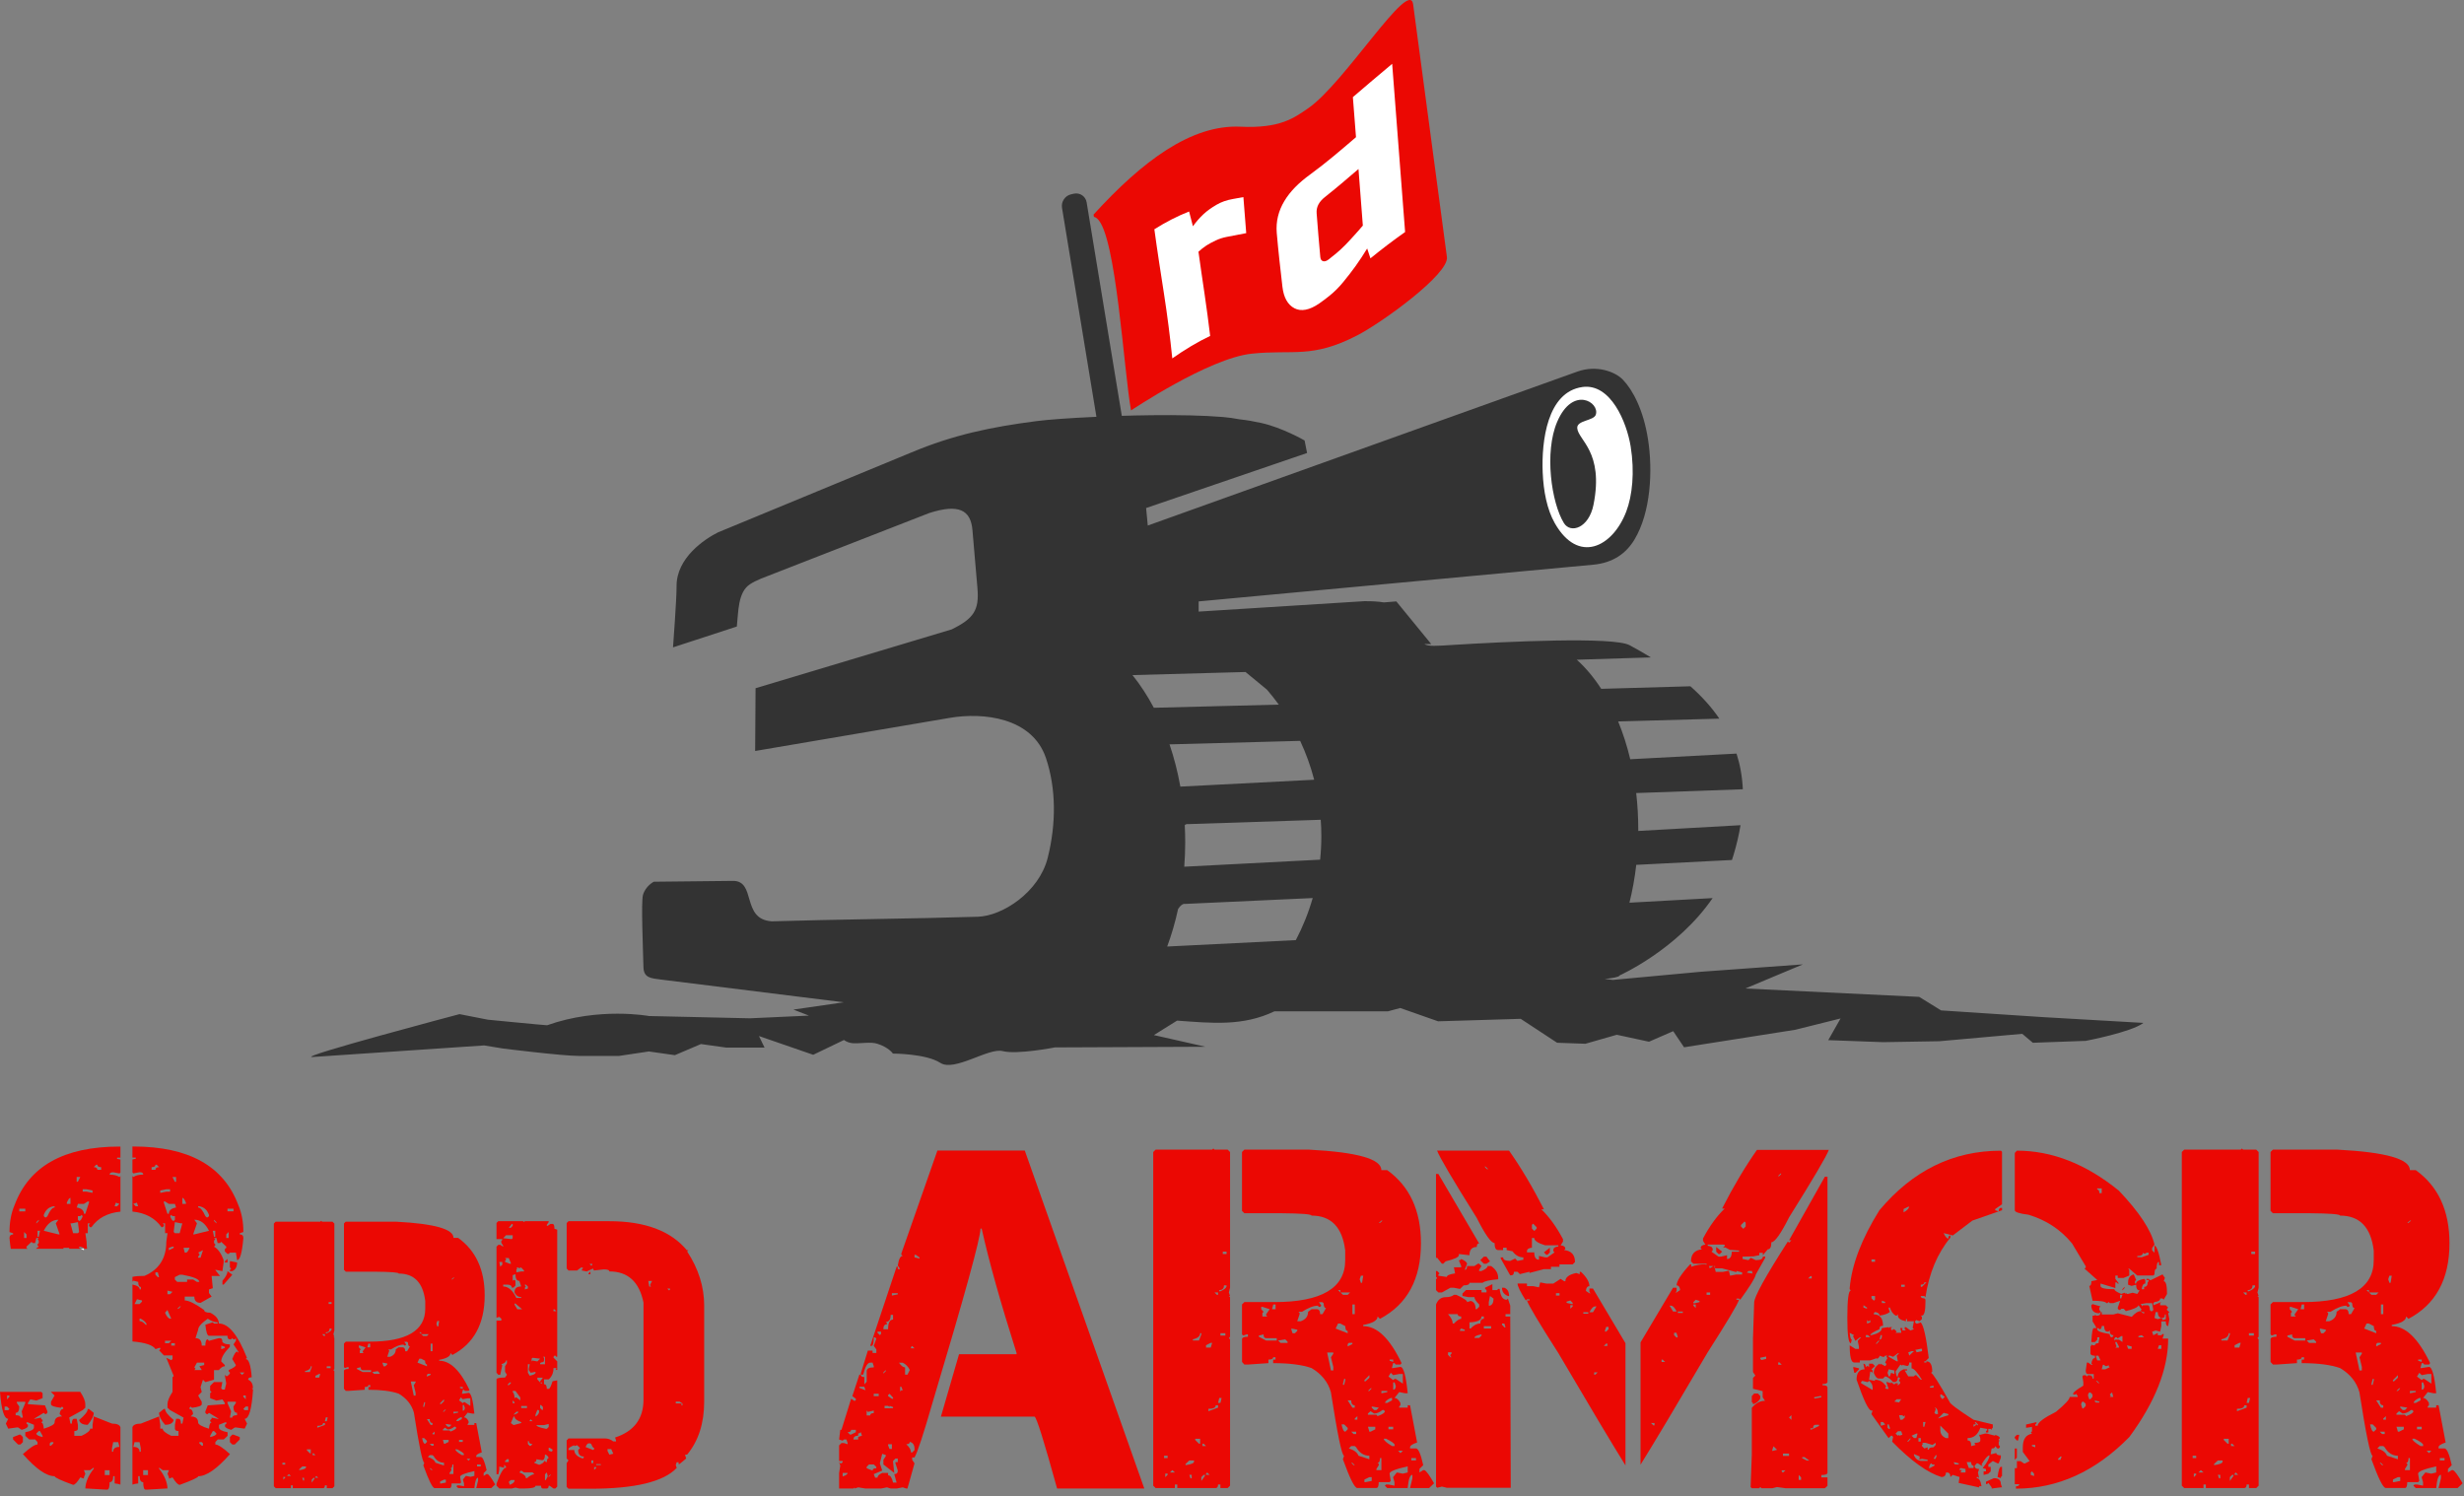
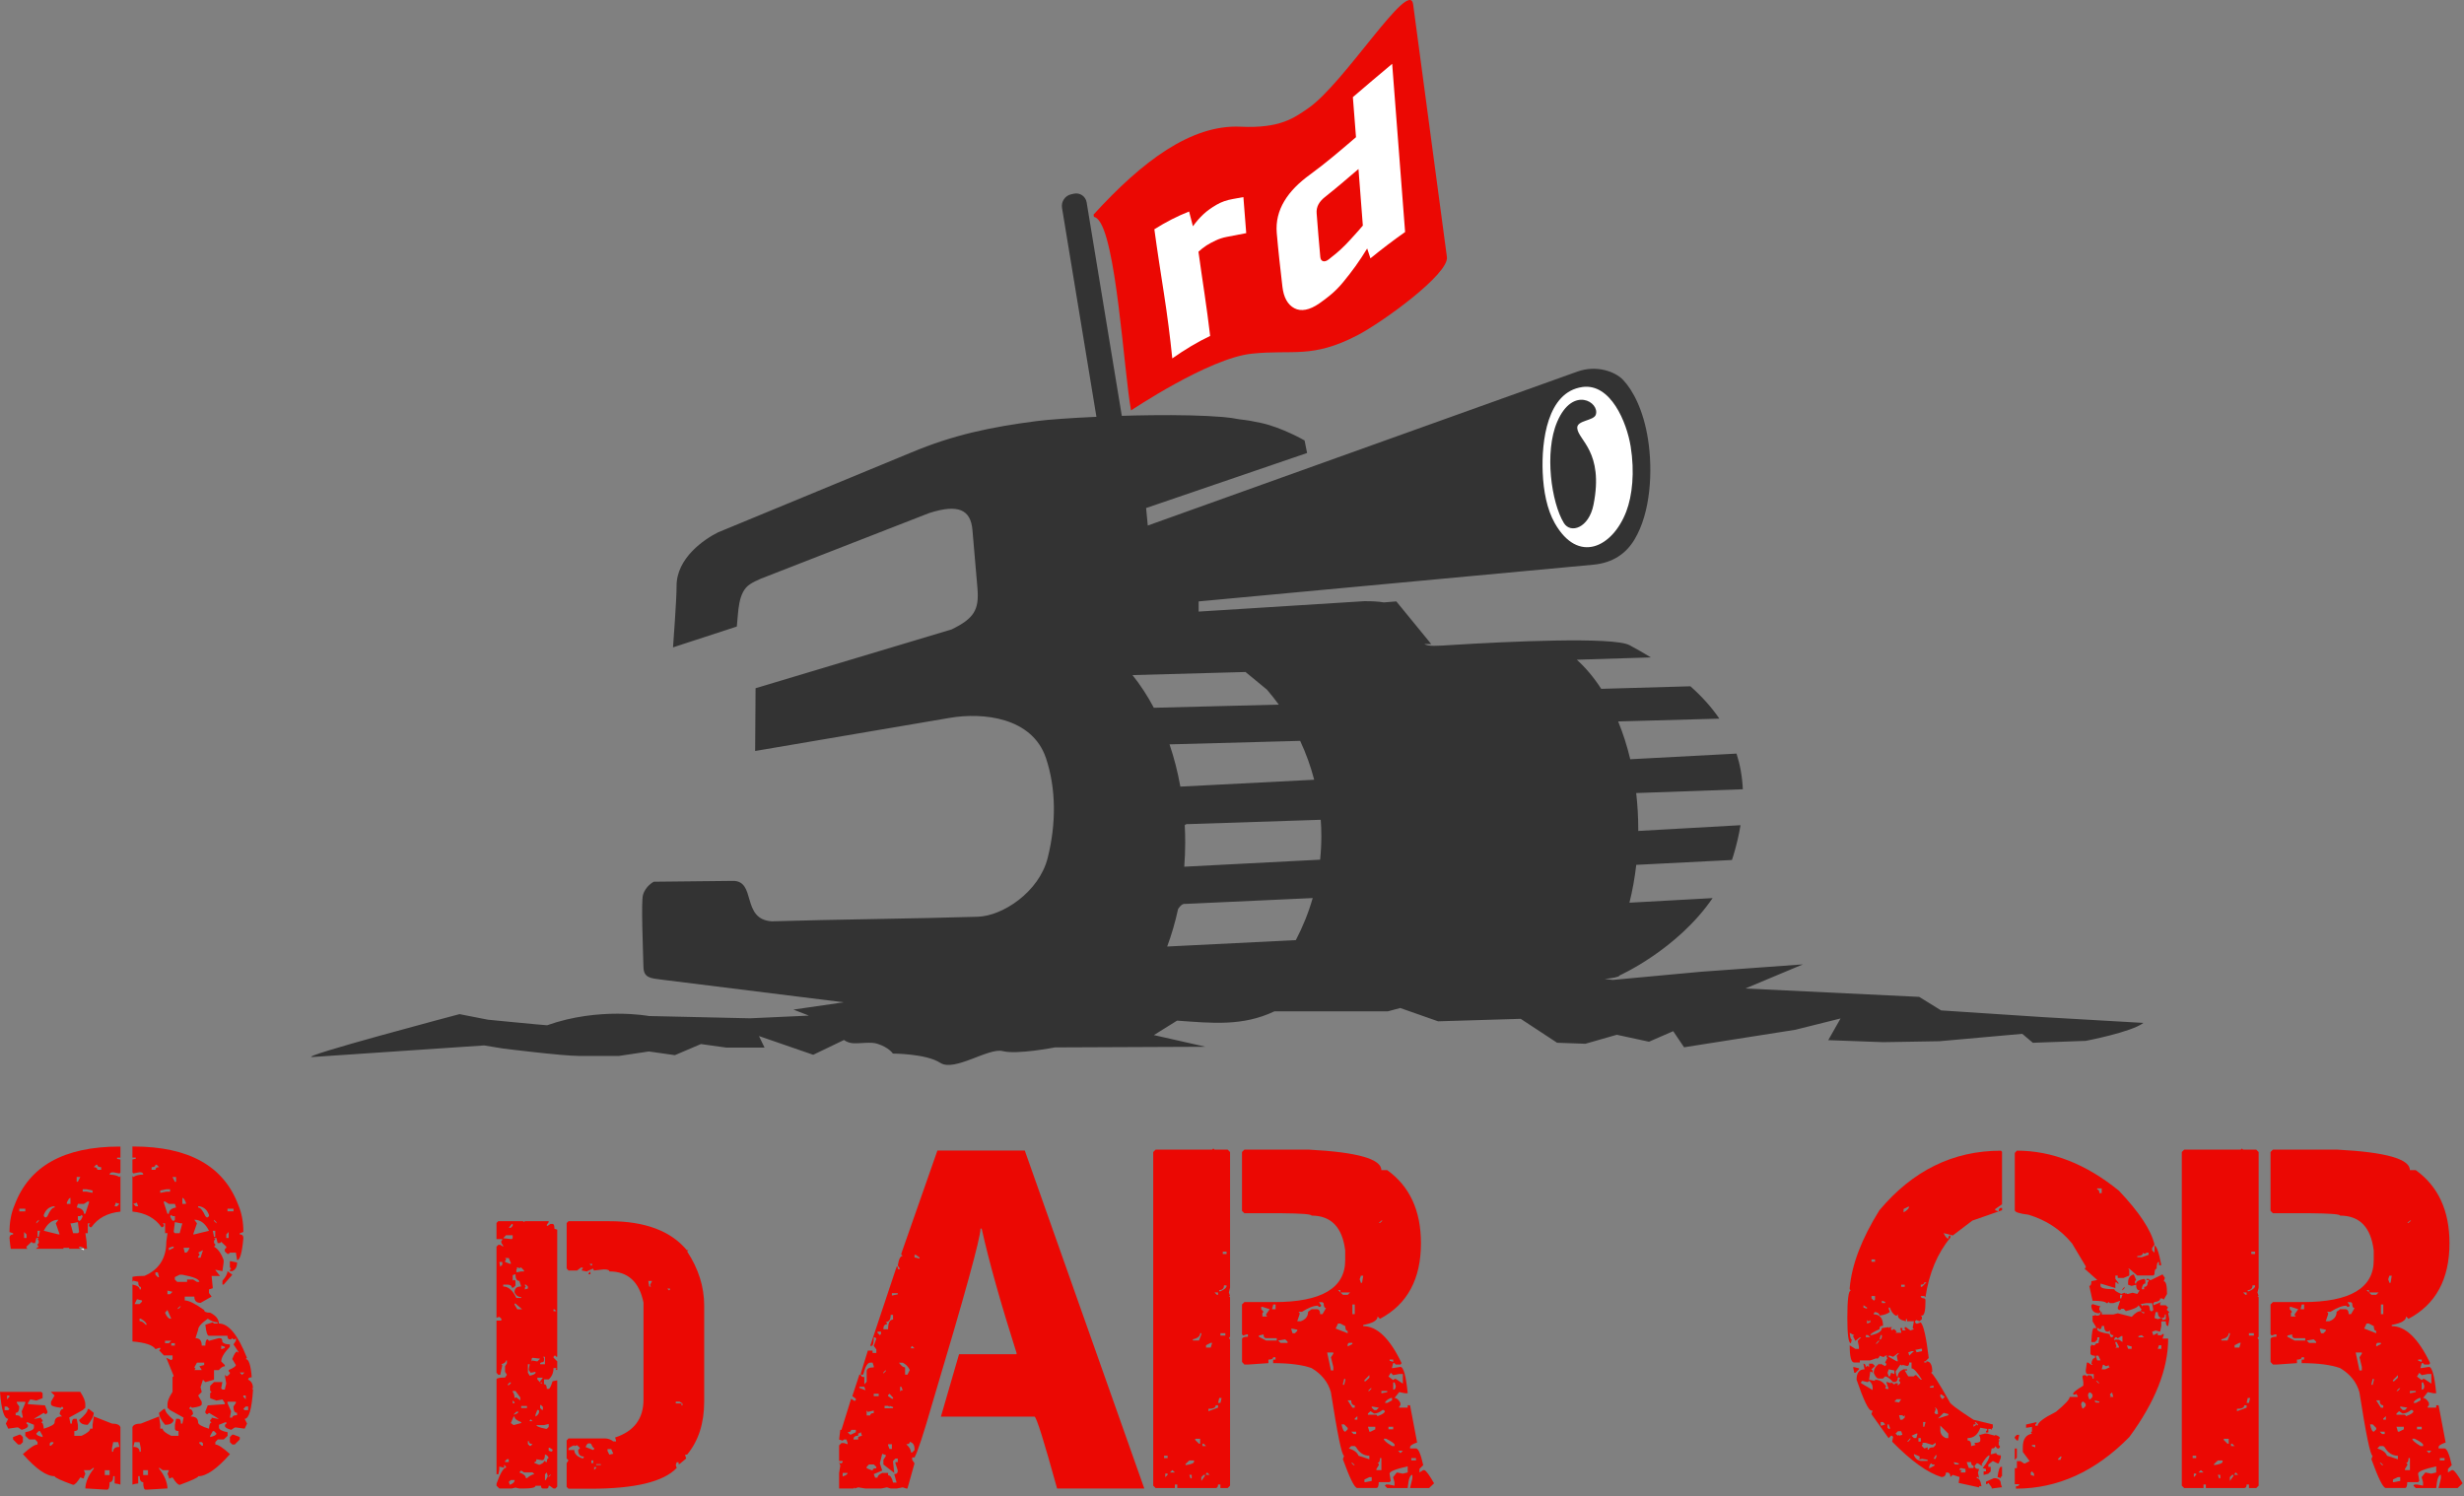
<svg xmlns="http://www.w3.org/2000/svg" id="Layer_1" viewBox="0 0 938.76 570.01">
  <rect x="0" y="0" width="938.76" height="570.01" fill="#808080" stroke="none" />
  <defs>
    <style>.cls-1{fill:none;}.cls-1,.cls-2,.cls-3,.cls-4,.cls-5,.cls-6{stroke-width:0px;}.cls-2,.cls-3,.cls-4{fill-rule:evenodd;}.cls-2,.cls-6{fill:#eb0803;}.cls-3,.cls-5{fill:#fff;}.cls-4{fill:#333;}</style>
  </defs>
  <path class="cls-4" d="m617.05,371.66s21.99-9.82,35.44-29.46l-31.69,1.75c1.15-4.59,2.03-9.42,2.6-14.42l36.45-1.85c.2-.59.39-1.17.57-1.77,1.21-4,2.1-7.83,2.7-11.49l-38.96,2.19v-.59c0-4.73-.27-9.36-.79-13.85l40.63-1.44c-.22-4.84-1.04-9.36-2.4-13.59l-40.49,2.15c-1.22-5.1-2.77-9.93-4.61-14.4l38.56-1.07c-3.02-4.44-6.74-8.53-11.03-12.33l-33.98.97c-2.79-4.31-5.92-8.05-9.31-11.09l28.22-.88c-2.59-1.6-5.29-3.14-8.09-4.65-6.16-3.32-46.99-1.37-67.33-.11-6.47.4-9.2.64-10.89-.33h2.63l-13.3-16.25-4.74.38c-2.03-.34-4.44-.48-7.4-.47l-63.17,3.97v-3.88l150.3-13.98c7.63-.71,12.57-4.32,15.75-9.6,6.21-10.32,7.03-26.25,5.14-38.27-1.73-10.98-5.68-18.56-9.52-22.59-2.96-3.1-10.04-5.76-17.4-3.12l-163.65,58.65-.64-6.67,61.33-20.97-.95-4.77s-8.42-4.89-16.52-6.67c-2.88-.64-5.28-1.06-8.28-1.39-2.09-.41-4.21-.7-6.32-.88-7.47-.63-17.17-.8-27.07-.69-2.13,0-4.35.04-6.63.11-1.61.04-3.22.08-4.82.13l-13.39-81.32c-.38-2.32-2.57-3.82-4.87-3.32l-1.04.23c-2.3.5-3.86,2.81-3.48,5.14l13.11,79.64c-9.99.45-18.45,1.07-22.68,1.62-17.47,2.25-31.9,5.26-47.99,12.03l-73.54,30.4c-5.06,2.55-15.87,9.69-15.75,20.6.05,4.47-1.35,23.2-1.35,23.2l24.31-7.94c.63-5.6.35-13.04,4.99-16.1,1.09-.72,2.48-1.43,4.21-2.15l64.04-24.97c11.32-3.65,15.88-1.19,16.53,6.47l1.9,22.08c.72,8.37-1.32,11.59-9.81,15.76l-74.72,22.42-.16,23.91,74.23-12.63c12.44-2.12,31.31-.28,36.56,15.32,3.87,11.49,3.97,24.96.66,38.07-3.28,13.01-17.18,22.11-26.61,22.4-23.62.74-54.87,1.01-78.49,1.75-11.81-.77-5.75-15.6-14.93-15.41l-30.03.32s-3.18,1.59-4.13,5.08c-.72,2.65-.02,19.43.19,27.53.11,4,2.8,4.19,6.69,4.67l69.61,8.66-19.18,2.78,5.92,2.29-22.4,1.03-38.56-.87s-18.95-3.53-38.79,3.52c-.9,0-22.55-2.12-22.55-2.12l-10.82-2.12s-61.9,16.38-56.12,16.34l65.49-4.42,7.19,1.18s22.56,2.82,28.87,2.82h15.34l11.36-1.7,9.92,1.41,9.92-4.23,9.74,1.36,14.5-.02-2.13-4.39,20.67,7.14,11.73-5.64s1.32,1.11,3.54,1.24c2.71.16,6.61-.61,9.09.17,4.51,1.41,6,3.77,6,3.77,0,0,12.63,0,18.05,3.53,5.41,3.53,18.4-5.88,23.81-4.47,5.41,1.41,19.85-1.41,19.85-1.41l57.43-.25-19.7-4.45,8.82-5.51c13.27.95,24.98,2.23,37.08-3.53h43.22l4.72-1.28,14.43,5.07,31.48-.94,13.86,9.11,10.77.39,11.98-3.43,12.26,2.65,9.23-4.02,4.14,6.14,42.4-6.68,17.22-4.3-4.69,8.26,20.95.77,21.39-.36,31.57-2.82,4.04,3.41,20.16-.73s17.44-3.32,21.96-6.84l-38.03-2.19-39.05-2.57-8.35-5.16-66.23-3.19,21.93-9.19-38.97,2.82-33.46,3.1s-1.16-.15-3.08-.38c3.15-.29,5.3-.7,5.7-1.3h0Zm-134.33-108.86c1.57,1.83,3.07,3.72,4.49,5.68l-47.61,1.2c-2.41-4.55-5.14-8.72-8.13-12.45l43.06-1.18,8.2,6.75h0Zm12.63,19.49c2.21,4.72,4.01,9.67,5.34,14.81l-50.99,2.62c-1-5.62-2.39-11.02-4.13-16.12.06,0,.12,0,.19.02l49.59-1.33h0Zm7.84,30.08c.15,2.06.23,4.13.23,6.22,0,3.03-.16,6.02-.47,8.97l-51.76,2.68c.23-3.07.36-6.19.36-9.36,0-2.18-.06-4.33-.17-6.47.34-.33.76-.48,1.27-.4l50.54-1.65h0Zm-3.07,29.82c-1.6,5.6-3.77,10.96-6.42,16.02l-49.01,2.44c1.67-4.53,3.07-9.31,4.15-14.29.84-1.32,1.77-2.11,2.75-1.95l48.53-2.23h0Z" />
  <path class="cls-3" d="m602.86,147.47c-13.41,1.87-15.6,20.67-15.11,32.53.29,7.06,1.63,14.09,4.59,19.31,8.93,15.76,22.06,9.23,27.26-4.43,2.28-5.98,3.25-14.99,1.66-24.81-1.48-9.11-7.58-24.12-18.4-22.61h0Zm5.12,10.55c-.79,2.35-7.23,2.08-7.07,5.06.25,4.6,10.25,8.93,6.2,29.23-1.78,8.93-8.74,11.12-11.28,6.99-4.77-7.76-7.52-26.99-2.56-38.58,5.96-13.9,16.3-7.42,14.71-2.71h0Z" />
  <path class="cls-2" d="m416.66,81.73c18.59-20.39,37.23-34.32,55.94-33.45,15.25.71,20.51-3.42,25.71-6.96,13.84-9.42,38.71-49.96,40.08-39.66l12.87,96.28c.86,6.47-24.66,24.93-34.15,29.84-17.36,8.98-24.44,5.32-40.21,6.98-16.46,1.74-45.97,21.66-45.98,21.61-2.73-14.59-5.62-66.81-12.89-73.06-1.25-1.07-1.24-.08-1.39-1.58h0Z" />
  <path class="cls-3" d="m522.13,98.45c-.42-1.24-.84-2.51-1.25-3.77-1.37,2.26-2.85,4.52-4.47,6.77-1.38,1.92-2.94,3.93-4.66,6.03-1.71,2.08-3.51,3.86-5.4,5.35-1.24.98-2.46,1.92-3.72,2.79-3.73,2.57-6.93,3.16-9.46,1.84-2.59-1.35-4.11-4.15-4.58-8.19-.8-6.84-1.57-13.66-2.16-20.48-.37-4.43.66-8.43,2.88-12.16,2.29-3.83,5.61-7.06,9.81-10.12,5.92-4.31,11.67-9.23,17.5-14.24-.4-5.09-.8-10.17-1.19-15.26,4.99-4.28,9.97-8.52,14.97-12.69.82,10.67,1.64,21.32,2.46,31.98.82,10.69,1.65,21.38,2.47,32.11-4.44,3.12-8.85,6.47-13.21,10.03h0Zm-4.56-34.05c-4.28,3.67-8.51,7.3-12.8,10.69-2.26,1.79-3.33,3.79-3.14,6.2.43,5.54.87,11.08,1.39,16.62.08.9.44,1.43,1.07,1.61.61.18,1.34-.06,2.19-.72.99-.76,1.97-1.57,2.95-2.38,1.07-.89,2.18-1.93,3.36-3.12,1.16-1.18,2.22-2.36,3.23-3.47,1.16-1.28,2.32-2.56,3.41-3.88-.55-7.19-1.11-14.36-1.66-21.56h0Z" />
  <path class="cls-3" d="m453.04,80.6c.47,1.87.95,3.74,1.45,5.62,1.2-1.66,2.54-3.24,4.11-4.69,1.33-1.23,2.94-2.37,4.81-3.47,1.86-1.1,3.98-1.83,6.34-2.24,1.31-.22,2.64-.47,3.97-.72.35,4.57.7,9.16,1.08,13.73-2.49.51-4.95.96-7.41,1.43-1.51.29-2.92.75-4.23,1.37-1.32.63-2.47,1.23-3.45,1.86-1.15.74-2.17,1.58-3.11,2.42.73,5.36,1.54,10.72,2.32,16.06.78,5.36,1.51,10.68,2.14,16.03-4.84,2.31-9.65,5.19-14.43,8.56-.83-8.15-1.88-16.36-3.15-24.54-1.27-8.21-2.57-16.43-3.68-24.66,4.35-2.75,8.77-5.01,13.23-6.77h0Z" />
-   <path class="cls-6" d="m122.37,465.15l.35.35h3.96l.71.71v40.73l-.35,1.41.35,1.06h-.35l.35.35v11.88l-.35.42.35.35v43.91l-.71.71h-2.19v-1.06h-.71c0,.71-.24,1.06-.71,1.06h-11.52v-1.06h-.71v1.06h-5.8l-.71-.71v-100.12l.71-.71h16.97l.35-.35Zm-14.78,92.2v.71h1.06v-.71h-1.06Zm.35,5.37v1.06l.71-.71v-.35h-.71Zm1.41-.35h1.49l-.78-.71-.71.71Zm4.67-2.55v.35c1.7-.24,2.55-.59,2.55-1.06v-.35h-1.41l-1.13,1.06Zm1.13,3.25l.35,1.06h.35v-1.06h-.71Zm3.25-42.49c0,.9-.73,1.51-2.19,1.84v.35h1.84l.71-1.84v-.35h-.35Zm-1.48,31.68v.35l1.13,1.13h.35v-1.49h-1.48Zm2.55,10.82l-.71.71v1.13l1.06-1.48v-.35h-.35Zm-.35-9.33v.71h1.06l-.71-.71h-.35Zm1.06-29.55v.71h1.41l.42-1.41h-.42l-1.41.71Zm.35,38.18l-.35.35v.35h1.06l-.71-.71Zm2.55-20.15c0,.71-.73,1.06-2.19,1.06v.71l2.9-1.06v-.71h-.71Zm-.35-33.87l.71.71h.35v-.71h-1.06Zm1.41,31.68l-.35,1.48h.71l.35-1.48h-.71Zm1.41-33.8c0,.94-.47,1.41-1.41,1.41v.35h.35c1.08-.47,1.7-.94,1.84-1.41v-.35h-.78Zm-1.06,14.35v.71h1.48v-.71h-1.48Zm.71-24.46v.71h1.13v-.71h-1.13Zm6.5-30.62h19.44c14.42.76,21.64,2.81,21.64,6.15h1.77c6.74,4.86,10.11,12.16,10.11,21.92,0,10.79-4.1,18.36-12.3,22.7l-.71-.71c0,1.18-1.44,2.03-4.31,2.55v.35c4.15,0,7.99,3.7,11.53,11.1l-.35.42h-1.41l-.35-.42h-.42l-.35,1.48h.35l2.19-.35c.94,0,1.67,2.64,2.19,7.92h-.78l-1.77-.35-1.41,1.77c.66,0,1.25.49,1.77,1.48v.71l-.35.35v.35h2.55v-.71h.71l2.12,11.17c-1.41.47-2.12.94-2.12,1.41v.35h1.77c.71,0,1.44,1.67,2.19,5.02l-1.13,1.13v1.06l1.13-.71h.35c.57.24,1.53,1.56,2.9,3.96l-1.48,1.41h-5.73l.71-2.9v-1.06c-.71,0-1.18,1.32-1.41,3.96h-6.15l-.71-.71.35-.35h.71l1.84.35v-1.06l-.42-1.49,1.13-1.41,1.77.35,1.48-.35v-1.84c-3.63.8-5.44,1.53-5.44,2.19l.35,2.19-.35.35h-3.25c0,1.18-.24,1.77-.71,1.77h-5.73c-.8,0-2.24-2.87-4.31-8.63l.35-1.06c-.66,0-1.98-6.36-3.96-19.09-.85-3.02-2.78-5.42-5.8-7.21-2.83-.99-6.67-1.48-11.52-1.48v-1.06h.71v-.71h-.71c0,.47-.47.71-1.41.71v1.06l-6.15.42h-1.06l-.71-.78v-6.79c0-.52.59-.78,1.77-.78v-.71h-.35l-1.06.35-.35-.35v-8.98l.71-.71h8.98c14.19,0,21.28-4.19,21.28-12.59v-2.9c-.85-6.98-4.22-10.46-10.11-10.46,0-.42-2.99-.66-8.98-.71h-11.17l-.71-.71v-17.68l.71-.71Zm4.31,55.79v.35l2.19,1.13h3.18v-.71h-3.18c-.52,0-.78-.38-.78-1.13l-1.41.35Zm.71-8.63v.71l.71.78-.35.35v1.06h1.48l-.35-.35v-.35l1.06-1.49-2.19-.71h-.35Zm3.61-.71l-.35,1.41h1.06v-1.41h-.71Zm1.48,10.82l.71.71h2.12v-.35l-.71-.71-2.12.35Zm3.96-3.25l.35,1.06h.71l.71-.71v-.35l-1.77-.35v.35Zm8.27-8.27l.71,1.06-.35.35h-.35l-.35-.35c-1.23,0-2.8.61-4.74,1.84h-1.06l.35.35v.35l-.71,2.12h1.06c1.46-.52,2.19-1.46,2.19-2.83l1.06-.78h1.48c.71,0,1.06.5,1.06,1.49h.71l1.06-1.84c-.47,0-.71-.47-.71-1.41l-.35-.35h-1.06Zm2.47,15.13l1.13,5.37h.71v-1.06l-.71-2.9.71-1.06v-.35h-1.84Zm3.25-8.7l-.71,1.49,3.61,1.41v-.71c-.47,0-.71-.47-.71-1.41l-1.49-.78h-.71Zm0-10.04l1.48,1.41h1.41l.71-.71h-2.9v-.71h-.71Zm1.06,40.3c.28,1.46.66,2.19,1.13,2.19l.71-.71v-.42l-1.06-1.06h-.78Zm.78-13.65l-.35,1.41v.35h.35l.35-1.41v-.35h-.35Zm1.41-10.82l-.35.35v.71l1.41-.71v-.35h-1.06Zm-.35,17.25l1.41,2.19h.71v-.71c-.71,0-1.06-.5-1.06-1.49h-1.06Zm.35,14.42c1.56.47,2.52,1.2,2.9,2.19l3.25,1.06v-1.06c-1.65,0-2.97-.85-3.96-2.54l-.42-.35h-1.06l-.71.71Zm.71-5.02l.71.71h.78v-.71h-1.48Zm0,9.33l.71.71h.35l-.71-.71h-.35Zm.35-47.51v2.9h.71v-2.9h-.71Zm.71,34.22v.35h.78v-1.06l-.78.71Zm1.84-42.85l-.35,1.06.35,1.06h.35l.35-2.12h-.71Zm1.06,31.32v.35h.35l1.13-1.06v-.78l-1.48,1.49Zm0,29.84v.78h.35l1.84-.35v-1.13h-.71l-1.48.71Zm1.06-26.59h.42l.71-.78h-.35l-.78.78Zm1.84,6.79l-1.06-.71-.78.71v.35h2.55l.35.42c1.46-.52,2.19-1.01,2.19-1.49l-.35-.35h-.35c-.9.71-1.74,1.06-2.55,1.06Zm-1.84,3.96l.42,1.48h.35l1.41-.71v-.78h-2.19Zm1.13-6.08v.35l.71.71h.71l.71-.71-2.12-.35Zm2.47,15.48c0,.94-.24,1.41-.71,1.41l.35.35v.35l-.71,1.13v.35h1.48v-3.61h-.42Zm-.35-70.56h.35l.78-.71h-.35l-.78.71Zm.78,50.41v.71l1.77-.35v-.35h-1.77Zm.71,14.35c0,.47.82,1.2,2.47,2.19h.78v-.35c0-.38-.85-.99-2.55-1.84h-.71Zm.35-10.75h.71l1.41-.78v-.71h-.35c-1.08.47-1.67.97-1.77,1.48Zm1.77-9.05l-.71,1.13,1.41,1.06.42-.35h.35l2.12,1.41v-2.9h-1.06l-1.84.35-.71-.71Zm-.71,16.19v.78h1.41v-.78h-1.41Zm.35-20.15v.35l1.06.35v-.71h-1.06Zm1.06,6.86v2.19c.52,0,.78-.38.78-1.13l-.35-1.06h-.42Zm1.49,20.5l.71.71.71-.71h-1.41Zm3.96,2.19v.71h1.41v-.71h-1.41Z" />
  <path class="cls-6" d="m189.89,465.29h9.4l.35.35.35-.35h9.05v.35l-.71,1.06v.35h.35l1.06-.71h.78c.47,0,.71.61.71,1.84l1.06.35v48.43h-.35l-.35-.42h-.35l-.35.42v.35l1.41,1.41v3.25h-.71l.35-.35v-.35h-1.06c0,1.79-.61,3.23-1.84,4.31h-1.77v1.84c.71,0,1.06.59,1.06,1.77h.71c.38,0,.87-.97,1.48-2.9l1.77-.35v40.51l-.71.71h-.71l-1.48-1.06h-.35c0,.71-.24,1.06-.71,1.06h-1.49c-.47,0-.71-.35-.71-1.06h-2.12c0,.71-1.46,1.06-4.38,1.06h-1.77l-1.48-.35-1.41.35h-4.74l-1.06-1.06v-.78c1.46-4.05,2.66-6.08,3.61-6.08v-.42l-.71-.71v1.13l-1.84-.42v1.13l-.35,1.77h-.71v-36.13c0-.47,1.08-.71,3.25-.71l.71-1.06-.71-1.13v-2.12l.71-1.13v-1.06h-.35c0,.61-.59,1.09-1.77,1.41l.35.42-.78,3.61h-.71l-.71-.78v-19.87h1.84v-.71l-.78-.71-1.06.35v-27.08l.71-.71h.71l1.13.71v-.35l-.71-1.13v-.71l.35-.35v-.35h-2.19v-6.15l.71-.71Zm.35,15.55l.35,1.77.78-.71v-1.06h-1.13Zm1.48-9.05l3.25.35.35-.35v-1.13h-2.55l-1.06,1.13Zm3.61,14.07v2.19l.35-.35h.35l.35.35v1.77l-.71.78h-.71c0-.75-.61-1.13-1.84-1.13h-1.41v.71c1.93,0,3.61,1.46,5.02,4.38h1.84v-.35c-1.18,0-2.03-.61-2.55-1.84,0-1.46.85-2.19,2.55-2.19l-.71-2.12c-.99,0-1.48-.85-1.48-2.55l-1.06.35Zm-2.9-6.5l.35.35v.35l-.35.35v.42l1.84.71h.35v-.35l-.78-1.84h-1.41Zm0,77.35v.35h1.41v-1.06h-.71l-.71.71Zm1.06-29.27v.35h.35l.78-.71v-.35h-.35l-.78.71Zm.35-59.6h.78l.71-.78v-.71h-.35l-1.13,1.48Zm0,96.8l.42,1.13c1.08-.47,1.67-.97,1.77-1.48v-.35h-1.41l-.78.71Zm1.84-24.89l-1.06,2.47,1.06.78,2.9-.78v-.35c-1.7-.61-2.55-1.32-2.55-2.12h-.35Zm-.35-9.76v.35c.47.57.71,1.39.71,2.47l.35-.35h.35l1.48,1.13v-1.13l-1.84-2.47h-1.06Zm0,3.61v1.06h.71v-.35l-.71-.71Zm.35,5.37h.35c.99-.33,1.48-.68,1.48-1.06h-.78l-1.06,1.06Zm.35-42.28v.42l1.06,1.77h1.84l-2.55-2.19h-.35Zm.71-13.72l.35.35-.35.35v1.13l1.84-.35h1.06v-.35l-1.06-1.13h-.35l-.35.35-.35-.35h-.78Zm1.13,78.06c1.65.61,2.47,1.34,2.47,2.19h.42c1.18-.99,2.12-1.49,2.83-1.49l-.71-.71h-3.25l-1.06-.71-.71.71Zm.71-25.31v.78h2.19v-.78h-2.19Zm1.41-46.24v.35l.35.35-.35.42v.71l1.13-.35v-.78l-.78-.71h-.35Zm1.13,30.33v3.25l.71,1.13c1.46-.33,2.19-.71,2.19-1.13v-.35l-1.84.35-.71-1.06v-.35l.35-1.84h-.71Zm0,29.27v1.13l.71.71h.35l.71-.71c-.94,0-1.41-.38-1.41-1.13h-.35Zm1.06-8.27l-.35.35v.35h1.06l-.71-.71Zm.71-23.47l-.35.35v1.06l.35-.35,1.84.35,1.06-1.06-2.9-.35Zm4.74,36.84c0,1.46-.38,2.19-1.13,2.19l-2.12-.35c0,.71-.26,1.06-.78,1.06v.35l1.84.71c1.23-.47,1.84-.94,1.84-1.41h.35l.35.35h.35c.05-.99.28-1.49.71-1.49-.19-.71-.66-1.18-1.41-1.41Zm-2.9-16.97l-.71,1.77v.78c.94-.52,1.41-1.25,1.41-2.19l-.35-.35h-.35Zm2.55,5.8h-2.9c0,.47,1.2.94,3.61,1.41h.35l.71-.71v-1.13l-1.77.42Zm-2.55-18.1v.71l1.41,1.49h.35v-.35h-.71v-.42l1.06-1.41h-2.12Zm2.12-7.92l.42.35v1.06c0,.47-.38.71-1.13.71l-.35.35v.35h1.84v-2.83h-.78Zm-1.06,18.38v1.13l.71.71h.35v-1.13l-.71-.71h-.35Zm1.84,26.37v2.19h.35l.71-1.41-.35-1.48-.71.71Zm1.41-10.11v1.13l1.06.35.42-.35v-.42l-1.13-.71h-.35Zm0,10.89v.35l.71-.78v-.35l-.71.78Zm1.84-63.63v.71h1.06l-.71-.71h-.35Zm5.73-33.58h15.55c13.62,0,23.5,3.72,29.63,11.17l.35-.35v.35l-.35.35c4.34,6.6,6.5,13.48,6.5,20.65v36.55c0,8.25-2.17,14.99-6.5,20.22h-.71v.35l.35,1.13-2.55,2.12h-.35v-.71h-.71l-.35,1.06.35,1.13c-5,5.28-15.96,7.92-32.88,7.92h-8.34l-.71-.71v-9.05l.71-1.06-.71-.71v-6.86l.71-.78h13.79c1.23,0,2.31.38,3.25,1.13h1.06v-.35l-.35-1.13c7.21-2.36,10.82-7.16,10.82-14.42v-36.98c-1.6-7.92-5.94-11.88-13.01-11.88,0-.52-.71-.78-2.12-.78l-3.68.42-.35-.42v-.35l-2.47,1.13-1.84-.35v-.42l.35-.35v-.35h-.71l-1.48,1.13h-3.25l-.71-.78v-17.32l.71-.71Zm0,86.83v.35h2.19c0,1.46,1.08,2.55,3.25,3.25l.35-.35v-.42c-1.41,0-2.12-.82-2.12-2.47l.71-.78-1.13-1.06-1.06.35v-.35c-1.46.57-2.19,1.06-2.19,1.48Zm6.5-.78l2.9,1.13.35-.35v-.42c-.33,0-.68-.47-1.06-1.41l-.35-.35h-.71c-.38,0-.75.47-1.13,1.41Zm1.84-66.89v1.06h-.71v-.35l.71-.71Zm-.35-2.9l.71.71.35-.35v-.35h-1.06Zm.71,74.88v1.06h.71v-1.06h-.71Zm1.06,2.55v1.06l.78-.71v-.35h-.78Zm.78-1.13v.35h1.77v-.35h-1.77Zm4.31-5.73v.71l.71,1.41,1.49-.35-.78-1.77h-1.41Zm15.55-64.06l.35,2.12h.71l-.35-.35v-.35l.71-1.41h-1.41Zm7.21,2.9l.71.71.35-.35v-.35h-1.06Zm3.25,43.06v.71h2.19v.78h.35v-.78l-1.13-.71h-1.41Z" />
  <path class="cls-6" d="m390.44,438.41l45.52,128.74h-33.22c-5.03-18.25-7.9-27.38-8.62-27.38h-35.64l6.91-23.79h21.91v-.45c-6.1-19.21-10.54-35.01-13.29-47.4h-.45c0,3.59-6.08,25.65-18.23,66.17-3.47,12.09-5.78,19.09-6.91,21.01h-.9v.9l.9,1.35-2.69,9.61h-.45l-1.35-.45-2.33.45h-2.24l-1.44-.45-2.24.45h-5.93l-2.78-.45-1.35.45v-.45l-.45.45h-5.48v-5.93l.45-2.78-.45-1.35.45.45h.45l.45-.45v-.45h-1.35v-5.93l.9-.9h.9l1.44.45v-.45l-.45-1.35h-.99l-.45.45-1.35-.45.45-3.68h.45l3.68-11.85,1.35.9.45-.45v-.45l-1.35-.99,2.69-8.17h.54c0,.6.45.9,1.35.9v2.78l.9-.99v-4.04c0-.96.9-1.44,2.69-1.44v-.45l-.45-1.35h-.9c-1.02,0-1.92,1.53-2.69,4.58h-.9v-.45l2.69-8.71h1.8v.9h1.44v-1.35l-.99-1.35.99-2.78-.45-.45h-.54c0,2.15-.3,3.23-.9,3.23h-.45l10.06-30.17h.45v.9h.9l-.9-1.35c.36-2.45.99-3.68,1.89-3.68l-.54-.45v-.45l13.74-39.23h33.31Zm-69.4,122.82v1.35c1.26-.42,1.89-.87,1.89-1.35h-1.89Zm3.23-16.43c0,.6-.45.9-1.35.9l.9.9h.45l1.8-.9v-.9h-1.8Zm2.69,2.24c-1.2,0-1.8.48-1.8,1.44h1.8v-.99l1.44-.45-.45-1.35-.54.45h-.45v.9Zm.45-18.67v.45l2.33.9-.45-1.35h-1.89Zm2.78,9.07v1.89h1.35c0-.6.45-.9,1.35-.9v-.99l-2.24.54-.45-.54Zm0,21.46v.54l2.24.9c0-.6.48-.9,1.44-.9v-.54l-.99-.9h-1.8l-.9.9Zm2.69-27.83v.9h1.89v-.9h-1.89Zm3.23,22.89l-.9,3.59.9,2.78-3.23,1.35.54,1.35h.9c0-.66.6-1.26,1.8-1.8h2.24v.9c.84,0,1.47.93,1.89,2.78h1.35l-.9-3.23c.9,0,1.35-.45,1.35-1.35l-.9-2.78v-.45h.9v-1.35h-.9l-.9.9v.45l.45,4.13-4.13-3.23v-1.8l.9-1.35v-.45l-1.35-.45Zm-1.8-46.59v.45l.9.9.45-.45v-.9h-1.35Zm5.03-6.37c0,1.8-.63,2.69-1.89,2.69l.45.45v.45c-.9,0-1.35.63-1.35,1.88h1.8c0-2.45.63-3.68,1.89-3.68v-1.8h-.9Zm-2.78,21.91v.45l.9-.9v-.45l-.9.9Zm.45,12.75v.9h3.23v-.45l-1.35-.45v.45l-.54-.45h-1.35Zm1.89-4.58l-.54.45v.45l1.44.99h.45v-.45l-1.35-1.44Zm-.54,19.21v.45l.54,1.35h.9v-1.79h-1.44Zm1.44-57.55v.9l2.24-.45v-.45h-2.24Zm2.69,26.48c.84,1.2,1.62,1.79,2.33,1.79v2.78h.9l.9-1.79c-.6-1.26-1.5-2.18-2.69-2.78h-1.44Zm.45,9.16v1.8l.45-.45h.54l-.54-1.35h-.45Zm3.68,21.01c0,.6-.45.9-1.35.9,1.2,1.08,1.8,2.12,1.8,3.14h.45l.9-.9v-.45c0-1.5-.6-2.39-1.8-2.69Zm.9-36.54l-.45.45v.45h1.35l-.9-.9Zm.9-34.74v.99l1.89.45v-.45l-1.44-.99h-.45Z" />
  <path class="cls-6" d="m462.26,437.6l.45.45h5.03l.9.9v51.71l-.45,1.8.45,1.35h-.45l.45.45v15.08l-.45.54.45.45v55.75l-.9.9h-2.78v-1.35h-.9c0,.9-.3,1.35-.9,1.35h-14.63v-1.35h-.9v1.35h-7.36l-.9-.9v-127.13l.9-.9h21.55l.45-.45Zm-18.76,117.07v.9h1.35v-.9h-1.35Zm.45,6.82v1.35l.9-.9v-.45h-.9Zm1.8-.45h1.89l-.99-.9-.9.9Zm5.93-3.23v.45c2.15-.3,3.23-.75,3.23-1.35v-.45h-1.8l-1.44,1.35Zm1.44,4.13l.45,1.35h.45v-1.35h-.9Zm4.13-53.96c0,1.14-.93,1.92-2.78,2.33v.45h2.33l.9-2.33v-.45h-.45Zm-1.89,40.22v.45l1.44,1.44h.45v-1.89h-1.89Zm3.23,13.74l-.9.9v1.44l1.35-1.88v-.45h-.45Zm-.45-11.85v.9h1.35l-.9-.9h-.45Zm1.35-37.53v.9h1.79l.54-1.8h-.54l-1.79.9Zm.45,48.48l-.45.45v.45h1.35l-.9-.9Zm3.23-25.59c0,.9-.93,1.35-2.78,1.35v.9l3.68-1.35v-.9h-.9Zm-.45-43l.9.9h.45v-.9h-1.35Zm1.8,40.22l-.45,1.88h.9l.45-1.88h-.9Zm1.8-42.91c0,1.2-.6,1.79-1.8,1.79v.45h.45c1.38-.6,2.15-1.2,2.33-1.8v-.45h-.99Zm-1.35,18.22v.9h1.88v-.9h-1.88Zm.9-31.06v.9h1.44v-.9h-1.44Zm8.26-38.87h24.69c18.31.96,27.47,3.56,27.47,7.81h2.24c8.56,6.17,12.84,15.44,12.84,27.83,0,13.71-5.21,23.31-15.62,28.82l-.9-.9c0,1.5-1.83,2.57-5.48,3.23v.45c5.27,0,10.15,4.7,14.63,14.1l-.45.54h-1.8l-.45-.54h-.54l-.45,1.88h.45l2.78-.45c1.2,0,2.12,3.35,2.78,10.05h-.99l-2.24-.45-1.8,2.25c.84,0,1.58.63,2.25,1.88v.9l-.45.45v.45h3.23v-.9h.9l2.69,14.18c-1.8.6-2.69,1.2-2.69,1.8v.45h2.24c.9,0,1.83,2.13,2.78,6.38l-1.44,1.44v1.35l1.44-.9h.45c.72.3,1.94,1.98,3.68,5.03l-1.89,1.8h-7.27l.9-3.68v-1.35c-.9,0-1.5,1.68-1.79,5.03h-7.81l-.9-.9.45-.45h.9l2.33.45v-1.35l-.54-1.89,1.44-1.79,2.24.45,1.89-.45v-2.33c-4.61,1.02-6.91,1.95-6.91,2.78l.45,2.78-.45.45h-4.13c0,1.5-.3,2.24-.9,2.24h-7.27c-1.02,0-2.84-3.65-5.48-10.95l.45-1.35c-.84,0-2.51-8.08-5.03-24.24-1.08-3.83-3.53-6.88-7.36-9.16-3.59-1.26-8.47-1.88-14.63-1.88v-1.35h.9v-.9h-.9c0,.6-.6.9-1.8.9v1.35l-7.81.54h-1.35l-.9-.99v-8.62c0-.66.75-.99,2.24-.99v-.9h-.45l-1.35.45-.45-.45v-11.4l.9-.9h11.4c18.01,0,27.02-5.33,27.02-15.98v-3.68c-1.08-8.86-5.36-13.29-12.84-13.29,0-.54-3.8-.84-11.4-.9h-14.18l-.9-.9v-22.44l.9-.9Zm5.48,70.84v.45l2.78,1.44h4.04v-.9h-4.04c-.66,0-.99-.48-.99-1.44l-1.8.45Zm.9-10.95v.9l.9.99-.45.45v1.35h1.89l-.45-.45v-.45l1.35-1.89-2.78-.9h-.45Zm4.58-.9l-.45,1.8h1.35v-1.8h-.9Zm1.88,13.74l.9.9h2.69v-.45l-.9-.9-2.69.45Zm5.03-4.13l.45,1.35h.9l.9-.9v-.45l-2.24-.45v.45Zm10.5-10.5l.9,1.35-.45.45h-.45l-.45-.45c-1.56,0-3.56.78-6.01,2.33h-1.35l.45.45v.45l-.9,2.69h1.35c1.85-.66,2.78-1.85,2.78-3.59l1.35-.99h1.89c.9,0,1.35.63,1.35,1.89h.9l1.35-2.33c-.6,0-.9-.6-.9-1.79l-.45-.45h-1.35Zm3.14,19.21l1.44,6.82h.9v-1.35l-.9-3.68.9-1.35v-.45h-2.33Zm4.13-11.04l-.9,1.89,4.58,1.79v-.9c-.6,0-.9-.6-.9-1.8l-1.88-.99h-.9Zm0-12.75l1.89,1.8h1.8l.9-.9h-3.68v-.9h-.9Zm1.35,51.17c.36,1.86.84,2.78,1.44,2.78l.9-.9v-.54l-1.35-1.35h-.99Zm.99-17.33l-.45,1.8v.45h.45l.45-1.8v-.45h-.45Zm1.79-13.74l-.45.45v.9l1.79-.9v-.45h-1.35Zm-.45,21.91l1.79,2.78h.9v-.9c-.9,0-1.35-.63-1.35-1.89h-1.35Zm.45,18.31c1.98.6,3.2,1.53,3.68,2.78l4.13,1.35v-1.35c-2.1,0-3.77-1.08-5.03-3.23l-.54-.45h-1.35l-.9.9Zm.9-6.37l.9.9h.99v-.9h-1.88Zm0,11.85l.9.9h.45l-.9-.9h-.45Zm.45-60.33v3.68h.9v-3.68h-.9Zm.9,43.45v.45h.99v-1.35l-.99.9Zm2.33-54.41l-.45,1.35.45,1.35h.45l.45-2.69h-.9Zm1.35,39.77v.45h.45l1.44-1.35v-.99l-1.88,1.89Zm0,37.89v.99h.45l2.33-.45v-1.44h-.9l-1.88.9Zm1.35-33.76h.54l.9-.99h-.45l-.99.99Zm2.33,8.62l-1.35-.9-.99.9v.45h3.23l.45.54c1.85-.66,2.78-1.29,2.78-1.89l-.45-.45h-.45c-1.14.9-2.21,1.35-3.23,1.35Zm-2.33,5.03l.54,1.88h.45l1.8-.9v-.99h-2.78Zm1.44-7.72v.45l.9.9h.9l.9-.9-2.69-.45Zm3.14,19.66c0,1.2-.3,1.79-.9,1.79l.45.45v.45l-.9,1.44v.45h1.89v-4.58h-.54Zm-.45-89.6h.45l.99-.9h-.45l-.99.9Zm.99,64.01v.9l2.24-.45v-.45h-2.24Zm.9,18.22c0,.6,1.05,1.53,3.14,2.78h.99v-.45c0-.48-1.08-1.26-3.23-2.33h-.9Zm.45-13.65h.9l1.8-.99v-.9h-.45c-1.38.6-2.12,1.23-2.24,1.88Zm2.24-11.49l-.9,1.44,1.8,1.35.54-.45h.45l2.69,1.8v-3.68h-1.35l-2.33.45-.9-.9Zm-.9,20.56v.99h1.8v-.99h-1.8Zm.45-25.59v.45l1.35.45v-.9h-1.35Zm1.35,8.71v2.78c.66,0,.99-.48.99-1.44l-.45-1.35h-.54Zm1.88,26.04l.9.9.9-.9h-1.8Zm5.03,2.78v.9h1.79v-.9h-1.79Z" />
-   <path class="cls-6" d="m547.1,447.3h.9l15.53,26.48c-.6,0-.9.45-.9,1.35-1.86,0-2.78,1.05-2.78,3.14l-4.04-.45v.45c0,.72-1.68,1.5-5.03,2.33l-.9.9h-.54l-1.79-2.24h-.45v-31.96Zm9.61,32.41c1.38.6,2.12,1.2,2.24,1.8l-.9,2.33c.6,0,.9-.48.9-1.44h2.78l1.35-.9h.45l.9.9-.9,1.44v.45h.9c1.56-.66,2.33-1.29,2.33-1.89h1.35c1.8,1.26,2.69,2.78,2.69,4.58v.45c-3.35.3-5.33.75-5.92,1.35h-5.03c0,.66-.75.99-2.24.99l-1.35,1.35-2.33-.45h-1.35l-3.23,1.8h-1.35l-.9-.9v-4.13l.45-.45-.45-.45v-2.24h.45l.9.9-.45.45v.45l3.23.45c0-.6,1.05-1.05,3.14-1.35l-.45-2.33h2.78v-.45l-.9-2.24h.45l.45-.45Zm11.85,11.85h1.8l.45-.45h.54c.3,2.75,1.2,4.13,2.69,4.13l.45-.45.9,2.69v3.23h-1.8v.9h1.8l.18,65.27h-24.33l-1.89-.45-1.79.45-.45-.45v-69.4c.72-1.85,1.94-2.78,3.68-2.78,1.44,0,2.48-.3,3.14-.9h.9c2.75,1.26,4.13,2.19,4.13,2.78l1.35-.45c1.26.3,1.89,1.35,1.89,3.14h.45l.9-.9v-.9c-1.2-1.14-1.8-2.06-1.8-2.78h-2.33l-2.25-.45v-.9l1.35-1.35h5.93v.9h1.89v-.9l-.54-.45v-.45l2.78-1.35v2.24Zm-21.01-53.15h27.38c4.55,6.46,8.98,13.92,13.29,22.35h-.99c2.99,2.87,5.75,6.67,8.26,11.4v.9l-.9,1.44c1.2.12,1.79.57,1.79,1.35l-.45.45c2.75.3,4.13,1.83,4.13,4.58l-.9.9h-5.03v.9h-3.23v.9h-2.69l-5.48,1.44v-.45l-3.68.9-.9-.9h-1.35c0,.9-.33,1.35-.99,1.35h-.45l-3.59-6.38v-.45h.9c0,.9.9,1.35,2.69,1.35l1.88-.9.9.9,2.24-.45v-.9c-1.62,0-2.99-.78-4.13-2.33l-2.24-.45v-.9h-1.35v.9h-1.89c-.9,0-1.35-.9-1.35-2.69-1.32,0-3.59-3.2-6.82-9.61-9.16-14.6-14.18-23.13-15.08-25.59Zm4.13,62.31c1.2,1.32,1.79,2.51,1.79,3.59h.45c1.14-1.2,2.06-1.8,2.78-1.8v-.9c-.9,0-1.35-.3-1.35-.9h-3.68Zm0,14.54v.99l.9.9h.45l-.45-.45v-.45l.45-.54v-.45h-1.35Zm5.03-9.07l-.45.45v.45h1.8v-.45l-1.35-.45Zm7.72-4.58c0,1.38-1.53,2.12-4.58,2.24v2.33h.45c1.2-1.26,2.42-1.89,3.68-1.89,0-1.2.45-1.8,1.35-1.8v-.9h-.9Zm-2.69,8.17h1.8l.9-.9v-.45c-1.8.3-2.69.75-2.69,1.35Zm3.59-30.97h.99l1.35,1.8-1.35.9h-.99l-1.35-1.35,1.35-1.35Zm0,26.48v.9h2.78v-.9h-2.78Zm.45-60.96v.45l.99.9v-.45l-.99-.9Zm1.89,49.47l-.45,2.33v1.35h.45c.9-.3,1.35-1.2,1.35-2.69l-1.35-.99Zm4.58-3.14h.9c1.2.48,1.79,1.53,1.79,3.14h-.45c-1.5-.6-2.25-1.65-2.25-3.14Zm0,13.65v.45l.9.99h.45l-.45-1.44h-.9Zm47.04,54.05c-5.21-8.38-13.74-22.65-25.59-42.82-7.42-11.61-11.4-18.28-11.94-20.02h.99v-.45h-.99l-.45.45c-2.1-3.29-3.14-5.45-3.14-6.46h3.59v.99h2.33l2.25.45.45-1.88,2.33.45h2.69l2.78-1.79,1.35.9h.45c0-1.5,1.38-2.54,4.13-3.14l1.35.45v-.9h.45c2.15,2.04,3.23,3.86,3.23,5.48-.78,0-1.23.6-1.35,1.79l1.35.9h.45l-.45-.45v-1.35h1.35l12.39,20.83v46.6Zm-35.64-86.64v3.68c-1.26.12-1.89.57-1.89,1.35v.45h2.78c0,1.86.6,2.78,1.8,2.78v-1.44l2.33.54h.9l2.69-1.89-.45-.45v-.45c0-.78.63-1.23,1.88-1.35v-.45h-5.03c-2.75-.84-4.13-1.76-4.13-2.78h-.9Zm.45-5.48l-.45.45v1.44l.9.9.9-.9v-.54l-1.35-1.35Zm6.38,9.16v1.79l-.9.9h-.45l-.9-.9,2.25-1.79Zm2.33,17.33v.9h1.35v-.9h-1.35Zm4.04,3.23v.45l1.88.45h.45v-.45l-.9-.9-1.44.45Zm1.44,1.35v1.35l.9-.9v-.45h-.9Zm4.94,2.69v.54h1.89v-.54h-1.89Zm2.33,0h1.35l1.35-2.24h-.45c-.78,0-1.53.75-2.25,2.24Zm1.8,22.89v.9h.45l.9-.9h-1.35Zm3.68-10.05h1.35v-.9h-.45l-.9.9Zm.9-7.27l-.45,1.35v.45h.45l.9-.9v-.9h-.9Zm38.25-23.7v-.36h-5.03l-.9-.9c0-2.75,1.38-4.28,4.13-4.58l-.45-.45c0-.78.6-1.23,1.79-1.35l-.9-1.44v-.9c2.51-4.73,5.27-8.53,8.26-11.4h-.99c4.31-8.44,8.74-15.89,13.29-22.36h27.38c-.9,2.46-5.92,10.98-15.08,25.59-3.23,6.41-5.51,9.61-6.82,9.61,0,1.8-.45,2.69-1.35,2.69l-1.89,2.24v-.9h-1.35v.9l-2.24.45c-1.14.06-2.51.09-4.13.09v.9l2.24.45.9-.9,1.89.9c1.8,0,2.69-.45,2.69-1.35h.9v.45l-3.59,6.37c-.18,1.2-2.15,4.4-5.93,9.61l-.45-.45h-.99v.45h.99c-.54,1.74-4.52,8.41-11.94,20.02-11.85,20.17-20.38,34.45-25.59,42.82v-46.59l12.39-20.83h1.35v1.35l-.45.45h.45l1.35-.9c-.12-1.2-.57-1.79-1.35-1.79,0-1.62,1.71-4.28,5.12-7.99h.45v.9l1.35-.45c2.09-.48,3.59-.6,4.49-.36Zm-21.19,60.33l.9.9h.45v-.9h-1.35Zm4.49-24.15h-.45v.9h1.35l-.9-.9Zm3.05-20.56h-.45l1.35,2.24h1.35c-.72-1.5-1.47-2.24-2.25-2.24Zm1.26,10.32v.9l.9.9h.45v-.45l-.45-1.35h-.9Zm1.44-8.08v.54h1.89v-.54h-1.89Zm6.82-4.49l-.9.9v.45h.45l1.89-.45v-.45l-1.44-.45Zm-.9,1.79v.45l.9.9v-1.35h-.9Zm5.03-4.58v.9h1.35v-.9h-1.35Zm6.28-17.15c1.14-.84.87-1.2-.81-1.08h-5.03v.45c1.26.12,1.88.57,1.88,1.35v.45l-.45.45,2.69,1.89h.9l2.33-.54v1.44c1.2,0,1.8-.93,1.8-2.78h2.78v-.45c-1.08-.06-2.25-.15-3.5-.27l-1.71-.9h-.9Zm-3.68,7.09h-1.71c.12.18.18.42.18.72h.45l1.08-.72Zm10.95,2.42l-2.16-.54v.45l-5.48-1.44h-2.69v-.9h-.27l.54,2.25h2.69l2.33-.45.45,1.89,2.25-.45h2.33v-.81Zm-7.63-7.9l-.9.9h-.45l-.9-.9v-1.79l2.25,1.79Zm7.18-10.14v.54l.9.9.9-.9v-1.44l-.45-.45-1.35,1.35Zm4.49,18.49c-.18-.24-.27-.57-.27-.99h-1.35l-.63.63,2.24.36Zm-.36,81.79l-.45-.45.45-12.3v-17.87c1.5-1.8,3.17-2.69,5.03-2.69l-.9-1.35v-2.33l-3.68-.9v-4.13l.9-.9-.9-1.35v-12.84l.45-13.65c0-2.15,4.28-9.91,12.84-23.25l.45.45.9-.9h-.9l13.65-24.24h.99v78.11c0,.6-.63.9-1.89.9v.45c1.26,0,1.89.3,1.89.9v32.41c0,.6-.78.9-2.33.9v.9h2.33v3.23l-.99.9h-14.99l-3.23-.45-1.8.45h-4.13l-.45-.45-.45.45h-2.78Zm.45-32.41l-.45-.45v-2.25l.9-.99h1.44l.9.99v.9c-.6,1.08-1.53,1.83-2.78,2.24v-.45Zm5.03-16.88v-.9l-2.24.45v.45l.45.45,1.8-.45Zm4.13,34.65l-1.35-1.35-.45,1.35v.45l1.8-.45Zm1.8-32.41l-.9-.9h-.45v.9h1.35Zm-1.26-72.09v.45l.99-.9v-.45l-.99.9Zm2.69,112.31h-1.44v.45l.45.45.99-.9Zm1.35-5.48v-.9h-2.33v.9h2.33Zm.9-13.74v-1.8l-.9.9.9.9Zm3.68,22.89v-.99l-.9-.9v1.88h.9Zm2.24-7.36h.9l-1.8-1.35h-.9v.45l1.79.9Zm1.8-69.4v-.9h-.45l-.9.9h1.35Zm0,57.55l2.78-1.35v-.45h-1.35c-.6,0-.9.45-.9,1.35h-.99v.45h.45Zm1.44-11.85l2.24-.45v-.45h-.45l-2.25.45v.45h.45Z" />
  <path class="cls-6" d="m762.3,438.41l.45.45v20.02l-2.6,1.8v.45l1.35.45c0-.9.27-1.35.81-1.35h.45v.9l-11.31,3.95-7.45,5.66-3.5-.9c.6,1.32,1.2,2.04,1.79,2.15,0-.84.27-1.26.81-1.26v.81c-4.97,5.99-8.14,13.56-9.52,22.71l-.45-.45h-1.35c0,.6.45.9,1.35.9l.45.45v.9c0,3.47-.45,5.21-1.35,5.21h-.45l.45.45v.9l-.9.81-1.26-.45-.45.45v.45l.45.45h.45l1.26-.45c1.08,1.08,2.09,5.6,3.05,13.56l-1.26,1.26h-.45v.45h.81v-.45c1.5,0,2.24,1.32,2.24,3.95l-.45.45c.66.18,2.99,3.83,7,10.95,0,.66,3.05,2.96,9.16,6.91l7.36,1.79v1.26l-.45.45v.45l-.36-.45h-.9v1.35h-.9v-.45l.45-.45v-.45l-2.6-.45c-.9,2.63-2.51,3.95-4.85,3.95v.9c.9,0,1.35.57,1.35,1.71v.45l1.71-.45-.36-.45v-.36c1.44,0,2.15-.3,2.15-.9v-.9l-.45-1.26h.45l1.71-.45h.9l3.05.81v-.36c1.2.42,1.8.84,1.8,1.26l-.45.45v.45h.45l-.45.45v1.26l.45.45v.45l-.45.45h-.45l-.9-.9c0,.6-.45.9-1.35.9l-.36,2.16h.36l1.8-.45c0,.6.57.9,1.71.9v.9l-.81,2.15h-.45l-1.79-.9-1.71,1.35v.9h.9v1.71l-.9.9-1.8.45v-1.35h.9v-.9l-1.26-.36c1.73-2.16,2.6-3.77,2.6-4.85-.66,0-1.68,1.17-3.05,3.5l.45.45h-.45l-1.35-.9h-.45l-.81.9c0,.84.57,1.26,1.71,1.26l-.45,1.35.45,2.15-.45-.45h-.45v.45c.9,0,1.5,1.02,1.8,3.05h-.9v.45l-7.81-1.71.36-2.25-2.6-.81-.9.81c0-1.14-.42-1.71-1.26-1.71h-.45c0,1.14-.57,1.71-1.71,1.71-5.27-1.62-11.52-6.1-18.76-13.47l.36-1.79-.36-.45h-.45l-.9.9-6.55-9.16.45-1.35h-.45c-1.08,0-2.96-3.92-5.66-11.76,0-2.63,1.02-3.95,3.05-3.95l-.45-2.15c.6,0,.9.45.9,1.35l.45-.45h.36l.45.45v-1.35h1.35l.9.9-1.35,1.26.45.45v.9l-.45-.45h-.45l-.45,3.05,2.24.45v-.45c1.8,0,3.23.87,4.31,2.6l-.45.45.45.45h.9l-.9-2.6h.45l1.35.45v-.45l1.26.9.45-.45h.9v.9l.9-.9v-.45l-.45-.45v-.45l.45-.45-.45-.45h-.45c0,1.2-.45,1.79-1.35,1.79h-.45c-1.32-1.44-2.33-2.15-3.05-2.15l-.81.81h-1.8c-.6-.12-1.17-.84-1.71-2.15,0-1.44.72-2.6,2.15-3.5l.45.45v-.45l1.71.9.45-.45v-.45l-.45-.45.9-1.71-.45-.45.45-.45h-.9l-.36.45h-.45l-1.35-.45v.45l-.9.9v-.45l-2.6.9h-3.95v.81h-2.16c-1.14,0-1.71-2.18-1.71-6.55l2.16,1.35h1.35v-.9l-.45-2.15,1.26-1.35h-.45l-1.71,1.35-.9-1.8.45-.36-1.71-.9c.18,1.74.45,2.6.81,2.6l-.36,1.35c-.9,0-1.35-3.2-1.35-9.61,0-7,.45-10.5,1.35-10.5l-.45-.45v-.45c.78-8.92,4.55-18.79,11.31-29.63,12.69-15.14,28.1-22.71,46.24-22.71Zm-56.29,82.51h.45l1.8.45v.36l-1.35,1.35h-.45l-.45-2.15Zm3.5,5.21l-.45.45v.45l4.4,2.6v-.9c0-1.02-.45-1.89-1.35-2.6l-.45.45h-.36l-1.79-.45Zm.45-28.82v.9l1.35.45v-.45l-1.35-.9Zm.9,11.4v.81h1.71l-.9-.81h-.81Zm.45-5.75v1.35l1.26-.45v-.9l-.45.45h-.45l-.36-.45Zm8.26-4.76v.45l.45,1.26c-.96.72-2.28,1.17-3.95,1.35,0-.72-.57-1.17-1.71-1.35l-.45.45v.45c2.33,0,3.5,1.47,3.5,4.4h-.45c-.6,0-.9.42-.9,1.26-2.33,1.02-3.5,1.77-3.5,2.25h.45c2.63-.6,3.95-1.5,3.95-2.69l2.6-.36v.36l.45-.36h.9l-.45.36v.45l.45.45.36-.45h.45l.9.9-.45.45h2.16v-.45l-.36-1.35h.81v.9h1.35l-.45-.45v-.81h.45l1.71,1.26,1.35-.45-.45-.45v-.36l.45-2.24h-2.6v-.81h-.45v.81c-2.04-.42-3.05-1.14-3.05-2.16v-.45l-.45.45h-.45c-1.02-.66-1.74-1.67-2.15-3.05h-.45Zm-6.55-18.32v.9h1.35v-.9h-1.35Zm0,13.92v.9l.9.9.45-.45v-1.35h-1.35Zm1.8,17.96v.45l1.26-1.35h-.45l-.81.9Zm1.71-3.05l-.45,1.71c.6,0,.9-.45.9-1.35v-.36h-.45Zm0,33.13v1.35h.45l1.26-.45-.81-.9h-.9Zm.45-46.24v.9h1.26v-.45l-1.26-.45Zm2.6,26.13l-.45,1.35.45,1.35h.45l.45-1.35,1.26.45v-1.35l-2.16-.45Zm-.45,21.01v1.26l.45.45h.45v-.45l-.45-1.26h-.45Zm2.15-25.77l-1.26-.45h-.45v.45l3.05,1.71h.45l-.45-2.15.9-.9h-.45l-1.8,1.35Zm.45,17.06l1.79.36.81-1.26h-1.71l-.9.9Zm5.66-14.9c0,.9-.27,1.35-.81,1.35l-1.8-.45v.45l-.45-.45h-.36l-1.8,2.6.45,1.8h.45c0-1.2.72-2.09,2.15-2.69h1.35v.45h-.9l1.35,2.24h2.15l.45-.45h.45l1.71,1.71h.45c-1.8-2.87-3.11-4.31-3.95-4.31v-2.24h-.9Zm-5.21,27.11l.9.81.45-.36v.36l1.26-.36-.45-1.35h-1.26l-.9.9Zm1.35-7l.45,1.71h.81l.9-.81v-.9l-.45.45-.45-.45h-1.26Zm.81-49.74v.81h1.35v-.81h-1.35Zm.9-28.82v1.26c1.26-.66,1.98-1.38,2.15-2.16h-.36l-1.8.9Zm1.35,88.61h.45l.81-.9v-.45l-1.26,1.35Zm.45-34.03l.36,1.26,1.8-1.71h-.9l-1.26.45Zm1.26,31.78l.9.9h.9l.45-1.71h-.45l-1.79.81Zm.9,7v.45c.6,1.44,1.62,2.16,3.05,2.16h2.15v-.45l-2.15-.36-1.35.36.45-.36v-.9l-2.16-.9Zm.45-39.68l.45.45v.45l2.16-.45v-.9h-.45l-2.15.45Zm1.26,33.58v1.35h.9v-1.35h-.9Zm2.24-59.34c0,.6-.45.9-1.35.9v.81h.45l1.71-1.71h-.81Zm-.9,61.14l.45.36-.45.45v.45l.9.9,1.26-.45v.9h.45c0-.6.6-.9,1.8-.9l.81-.9v-.81l-1.26.81-2.6-.81h-1.35Zm.45-7.9v1.8h.45l.45-1.8h-.9Zm2.6,16.16l-.45,1.35h.45l1.71-.9v-.45h-.81l-.45-.45-.45.45Zm0-29.72v.45h1.35v-.81l-1.35.36Zm2.15,26.21l-.81,1.35h.81l.45-1.35h-.45Zm-.45-18.31l.45.45v.45l-.45,1.26.45.45h.9c0-1.5-.45-2.36-1.35-2.6Zm3.5,2.16l-2.16,2.15,3.95-1.26v-.45l-1.79-.45Zm-1.26-7v.9l.81.9.9-.9-1.26-.9h-.45Zm0,11.85v1.71c0,1.44.72,2.45,2.15,3.05h.9v-1.71l-3.05-3.05Zm5.21,13.92v.45l.45.45h1.35v-.45l-1.79-.45Zm2.6,2.24l-.45.36v.45h.9l-.45.45v.45h1.79v-1.35l-1.79-.36Zm2.24-2.24l.81,2.24h1.79v-.9c-.6,0-.9-.45-.9-1.35h-1.71Zm3.05-15.26l.36.45v.45h-.81v.9l1.26-.9.45.45v-.45l-.9-.9h-.36Zm7.36,21.37c1.74,0,2.6.75,2.6,2.24l.45,1.26h-.45l-3.5.45v-.45l-1.26-1.71-.45.45h-.45v-.9l3.05-1.35Zm2.6-4.31h.45v3.5l-.45.36v.45l-1.26-.45c.36-2.57.78-3.86,1.26-3.86Zm6.11-120.48c13.41,0,26.36,5.09,38.87,15.26,7.78,8.2,12.3,15.05,13.56,20.56l-.9,1.26v.9l.9.9v-2.69c.78,0,1.65,2.48,2.6,7.45h-.9v-1.26c-.6,0-.9.87-.9,2.6-.54,0-.81.72-.81,2.15l-.45.45h-6.1l-3.05-2.6h-.45l.45.45v2.16l-2.16.9h-2.24v-.9h-.9v1.26l1.35,1.79h-.45l-.45-.45h-.45v2.15l-5.66-1.71v.9c0,.84,1.76,1.26,5.3,1.26,0,.48.87,1.08,2.6,1.79l1.26-.45.45.45v-.45l.45.45h.45l1.71-.45,1.8.45.9-1.35c-.9,0-1.35-.72-1.35-2.15l-1.71.45-1.35-.45v-.9c0-1.62.72-2.63,2.16-3.05l.9,2.15-.45.45v.9h.45c0-.78,1.02-1.38,3.05-1.79l.45.45v1.35c-.78,0-1.23.72-1.35,2.16h.9v-.9c.9,0,1.35-.57,1.35-1.71l.36-.45v-.45h-.81v-.45h.81l.45.45h.45l4.4-2.15.9,1.35-.45,1.26c.84,0,1.26,1.62,1.26,4.85l-1.26,2.16-.45-.45h-.9c0,.78-.72,1.23-2.15,1.35l-.45.45v.81l3.05-1.26-.45.45v.81h2.15l.9.9-.45.45v.45l.9.81-.45.45.45,2.24-.45,2.6c-.6,0-.9-.6-.9-1.79h-1.71v1.79l-.45,2.16-1.71-.45-1.35.45.45,1.35,1.71-.9v.9h1.35l.45-.45h.45v.45l-.45,1.26h2.16c0,11.61-4.94,24.12-14.81,37.53-12.87,13.11-27.26,19.66-43.18,19.66v-.9c.84,0,1.26-.27,1.26-.81h-1.71v-6.1h.81v-2.69h1.35l1.35.9h.36l1.79-.9-2.6-3.5v-1.71c0-3.11,1.17-4.85,3.5-5.21l-.45-.45.45-.45v-1.71l-2.25.36v-1.26l3.95-.9v.45l-.45.45v.45h.9c0-1.2,2.33-2.96,7-5.3,3.47-2.87,5.21-4.76,5.21-5.66h3.05v-.45l-.45-.45v-.36l-.45.36h-.81v-.36c0-.48,1.29-1.5,3.86-3.05v-1.35l-.36-2.15.36-.45h.9l.45.45.45-.45h.45c.84,0,1.26.42,1.26,1.26h.45v-1.71h-2.15c-.6,0-.9-.45-.9-1.35l.45-3.05h.45l1.26.9h.45l-.45-.45c.18-1.44.63-2.16,1.35-2.16v-.9c-1.14,0-1.71-.3-1.71-.9v-2.6l.36-.45v-.36l.45.36h.9c0-.54.45-.81,1.35-.81l.36-2.24h-.81v.9l-.9.9h-1.35v-.45c.18-3.23.48-4.85.9-4.85h.9v-.36l-1.35-2.24v-2.16h.9v-.45l.45.45h.45c.84,0,1.26-.45,1.26-1.35h.45v.9h4.4l1.71-.45,5.3,1.35c1.26-1.44,2.39-2.16,3.41-2.16l.9.81h.45v-.45c-.9,0-1.35-.27-1.35-.81h.45l-1.26-1.8c-.3.78-1.92,1.53-4.85,2.24l-.81-.9h-.9l-.45.45h-.45l-.45-.45v-.45l.9-2.6-2.6.9h-1.35l-.45-.45-.45.45h-.36c-.42-.6-2.19-.9-5.3-.9l-1.26-5.66c.54,0,.81-.6.81-1.8l2.24-.45-4.85-4.31.45-.45v-.45l-5.21-8.71c-4.31-5.27-9.85-8.92-16.61-10.95-3.47-.42-5.21-.99-5.21-1.71v-21.82l.81-.9Zm0,108.27h.9l-.45,2.16h-.45l-.81-.9v-.45l.81-.81Zm-.81,5.21h.81v3.5l-.81.81v-4.31Zm6.55,8.71l-.45.45v.9l1.26.45v-.9l-.81-.9Zm0-10.06v.45l1.26.45v-.9h-1.26Zm9.96,5.3v.36h.9l.45-1.26h-.45l-.9.9Zm8.8-20.56l.45,1.35h.36l.9-.9v-.9l-.9-.81c-.54,0-.81.42-.81,1.26Zm2.6-3.5l.45,1.35h.45l.81-.9v-.9l-.81-.81c-.6,0-.9.42-.9,1.26Zm1.71-34.92l3.05.9-.45.45v.9l.45.45v.36l-.45.45c-2.04,0-3.05-1.02-3.05-3.05l.45-.45Zm.9,36.72v.45l.45.36h1.26v-.36l-1.71-.45Zm.45-17.06v.45l.45,1.35h1.26l-.81-1.79h-.9Zm0,9.61l.9.9h.36l-.81-.9h-.45Zm.45-73.35v.45c.54,0,.81.45.81,1.35h.9v-1.8h-1.71Zm1.71,52.43c0,.84-.3,1.26-.9,1.26l-.36-.45h-.45v.45c0,.72,1.58,1.32,4.76,1.8,0,.84.3,1.26.9,1.26l.45-.45v-.36c-.9,0-1.35-.6-1.35-1.8l-.45.45h-.45c-.78,0-1.2-.72-1.26-2.16h-.9Zm.45,14.81l-.45,1.71h1.35l1.71-.81-.45-.45v-.45l-.45.45h-.81l-.45-.45h-.45Zm2.6,11.31l.45.45-.45.45h1.35l-.45-1.71-.9.81Zm3.05-21.37l-.45-.45h-.45l-.36.45v.9l.36-.45h1.35l1.35.9v-2.25h-.45l-1.35.9Zm-.9,1.35v.45l.45,1.26-.45.45h1.35v-.45l-.9-1.71h-.45Zm1.79-17.96v1.35h.45l.45-1.35h-.9Zm1.71-3.05v.45l-.81.9v-.45l.81-.9Zm.9,22.27l.45,1.35h1.35v-.9l-1.79-.45Zm6.1-35.28c0,.84-.72,1.26-2.15,1.26v.45h1.71l2.6-.9v-.81h-.81l-.45.36h-.45l-.45-.36Zm-1.71,31.78v.45h2.16l-.9-.81-1.26.36Zm.81-12.21l.45.45v.45l.45-.45h1.8c.54,0,.81.6.81,1.8l.45.45h.45l.45-.45-.45-2.6h-2.15l-2.24.36Zm5.75,3.05l-.45,2.25,1.26.45,1.35-.45.45.45v.36l1.26-.36v-1.79h-.36c0,.9-.3,1.35-.9,1.35-1.2,0-1.79-.75-1.79-2.25h-.81Zm1.26,12.66l-.45,1.35h1.35v-1.35h-.9Z" />
  <path class="cls-6" d="m854.14,437.6l.45.45h5.03l.9.9v51.71l-.45,1.8.45,1.35h-.45l.45.45v15.08l-.45.54.45.45v55.75l-.9.9h-2.78v-1.35h-.9c0,.9-.3,1.35-.9,1.35h-14.63v-1.35h-.9v1.35h-7.36l-.9-.9v-127.13l.9-.9h21.55l.45-.45Zm-18.76,117.07v.9h1.35v-.9h-1.35Zm.45,6.82v1.35l.9-.9v-.45h-.9Zm1.79-.45h1.89l-.99-.9-.9.9Zm5.93-3.23v.45c2.15-.3,3.23-.75,3.23-1.35v-.45h-1.79l-1.44,1.35Zm1.44,4.13l.45,1.35h.45v-1.35h-.9Zm4.13-53.96c0,1.14-.93,1.92-2.78,2.33v.45h2.33l.9-2.33v-.45h-.45Zm-1.89,40.22v.45l1.44,1.44h.45v-1.89h-1.89Zm3.23,13.74l-.9.9v1.44l1.35-1.88v-.45h-.45Zm-.45-11.85v.9h1.35l-.9-.9h-.45Zm1.35-37.53v.9h1.8l.54-1.8h-.54l-1.8.9Zm.45,48.48l-.45.45v.45h1.35l-.9-.9Zm3.23-25.59c0,.9-.93,1.35-2.78,1.35v.9l3.68-1.35v-.9h-.9Zm-.45-43l.9.9h.45v-.9h-1.35Zm1.79,40.22l-.45,1.88h.9l.45-1.88h-.9Zm1.8-42.91c0,1.2-.6,1.79-1.8,1.79v.45h.45c1.38-.6,2.15-1.2,2.33-1.8v-.45h-.99Zm-1.35,18.22v.9h1.88v-.9h-1.88Zm.9-31.06v.9h1.44v-.9h-1.44Zm8.26-38.87h24.69c18.31.96,27.47,3.56,27.47,7.81h2.24c8.56,6.17,12.84,15.44,12.84,27.83,0,13.71-5.21,23.31-15.62,28.82l-.9-.9c0,1.5-1.83,2.57-5.48,3.23v.45c5.27,0,10.15,4.7,14.63,14.1l-.45.54h-1.8l-.45-.54h-.54l-.45,1.88h.45l2.78-.45c1.2,0,2.12,3.35,2.78,10.05h-.99l-2.24-.45-1.8,2.25c.84,0,1.58.63,2.25,1.88v.9l-.45.45v.45h3.23v-.9h.9l2.69,14.18c-1.8.6-2.69,1.2-2.69,1.8v.45h2.24c.9,0,1.83,2.13,2.78,6.38l-1.44,1.44v1.35l1.44-.9h.45c.72.3,1.94,1.98,3.68,5.03l-1.89,1.8h-7.27l.9-3.68v-1.35c-.9,0-1.5,1.68-1.79,5.03h-7.81l-.9-.9.45-.45h.9l2.33.45v-1.35l-.54-1.89,1.44-1.79,2.24.45,1.89-.45v-2.33c-4.61,1.02-6.91,1.95-6.91,2.78l.45,2.78-.45.45h-4.13c0,1.5-.3,2.24-.9,2.24h-7.27c-1.02,0-2.84-3.65-5.48-10.95l.45-1.35c-.84,0-2.51-8.08-5.03-24.24-1.08-3.83-3.53-6.88-7.36-9.16-3.59-1.26-8.47-1.88-14.63-1.88v-1.35h.9v-.9h-.9c0,.6-.6.9-1.8.9v1.35l-7.81.54h-1.35l-.9-.99v-8.62c0-.66.75-.99,2.24-.99v-.9h-.45l-1.35.45-.45-.45v-11.4l.9-.9h11.4c18.01,0,27.02-5.33,27.02-15.98v-3.68c-1.08-8.86-5.36-13.29-12.84-13.29,0-.54-3.8-.84-11.4-.9h-14.18l-.9-.9v-22.44l.9-.9Zm5.48,70.84v.45l2.78,1.44h4.04v-.9h-4.04c-.66,0-.99-.48-.99-1.44l-1.8.45Zm.9-10.95v.9l.9.99-.45.45v1.35h1.89l-.45-.45v-.45l1.35-1.89-2.78-.9h-.45Zm4.58-.9l-.45,1.8h1.35v-1.8h-.9Zm1.88,13.74l.9.9h2.69v-.45l-.9-.9-2.69.45Zm5.03-4.13l.45,1.35h.9l.9-.9v-.45l-2.24-.45v.45Zm10.5-10.5l.9,1.35-.45.45h-.45l-.45-.45c-1.56,0-3.56.78-6.01,2.33h-1.35l.45.45v.45l-.9,2.69h1.35c1.85-.66,2.78-1.85,2.78-3.59l1.35-.99h1.89c.9,0,1.35.63,1.35,1.89h.9l1.35-2.33c-.6,0-.9-.6-.9-1.79l-.45-.45h-1.35Zm3.14,19.21l1.44,6.82h.9v-1.35l-.9-3.68.9-1.35v-.45h-2.33Zm4.13-11.04l-.9,1.89,4.58,1.79v-.9c-.6,0-.9-.6-.9-1.8l-1.88-.99h-.9Zm0-12.75l1.89,1.8h1.8l.9-.9h-3.68v-.9h-.9Zm1.35,51.17c.36,1.86.84,2.78,1.44,2.78l.9-.9v-.54l-1.35-1.35h-.99Zm.99-17.33l-.45,1.8v.45h.45l.45-1.8v-.45h-.45Zm1.79-13.74l-.45.45v.9l1.79-.9v-.45h-1.35Zm-.45,21.91l1.79,2.78h.9v-.9c-.9,0-1.35-.63-1.35-1.89h-1.35Zm.45,18.31c1.98.6,3.2,1.53,3.68,2.78l4.13,1.35v-1.35c-2.1,0-3.77-1.08-5.03-3.23l-.54-.45h-1.35l-.9.9Zm.9-6.37l.9.9h.99v-.9h-1.88Zm0,11.85l.9.9h.45l-.9-.9h-.45Zm.45-60.33v3.68h.9v-3.68h-.9Zm.9,43.45v.45h.99v-1.35l-.99.9Zm2.33-54.41l-.45,1.35.45,1.35h.45l.45-2.69h-.9Zm1.35,39.77v.45h.45l1.44-1.35v-.99l-1.88,1.89Zm0,37.89v.99h.45l2.33-.45v-1.44h-.9l-1.88.9Zm1.35-33.76h.54l.9-.99h-.45l-.99.99Zm2.33,8.62l-1.35-.9-.99.9v.45h3.23l.45.54c1.85-.66,2.78-1.29,2.78-1.89l-.45-.45h-.45c-1.14.9-2.21,1.35-3.23,1.35Zm-2.33,5.03l.54,1.88h.45l1.8-.9v-.99h-2.78Zm1.44-7.72v.45l.9.9h.9l.9-.9-2.69-.45Zm3.14,19.66c0,1.2-.3,1.79-.9,1.79l.45.45v.45l-.9,1.44v.45h1.89v-4.58h-.54Zm-.45-89.6h.45l.99-.9h-.45l-.99.9Zm.99,64.01v.9l2.24-.45v-.45h-2.24Zm.9,18.22c0,.6,1.05,1.53,3.14,2.78h.99v-.45c0-.48-1.08-1.26-3.23-2.33h-.9Zm.45-13.65h.9l1.8-.99v-.9h-.45c-1.38.6-2.12,1.23-2.24,1.88Zm2.24-11.49l-.9,1.44,1.8,1.35.54-.45h.45l2.69,1.8v-3.68h-1.35l-2.33.45-.9-.9Zm-.9,20.56v.99h1.8v-.99h-1.8Zm.45-25.59v.45l1.35.45v-.9h-1.35Zm1.35,8.71v2.78c.66,0,.99-.48.99-1.44l-.45-1.35h-.54Zm1.88,26.04l.9.9.9-.9h-1.8Zm5.03,2.78v.9h1.79v-.9h-1.79Z" />
  <path class="cls-1" d="m6.43,534.57l.92,1.37c0,1.59-.46,2.38-1.37,2.38v.92c1.22,0,1.83.31,1.83.91h.92l-.46-2.38,1.37-3.2v-.46h-3.2v.46Z" />
  <rect class="cls-1" x="39.92" y="560.19" width="1.83" height="1.83" />
  <path class="cls-1" d="m45.5,551.31l-.46-1.83h-1.92l-.46,2.29v1.37h.46c0-1.22.79-1.83,2.38-1.83Z" />
  <polygon class="cls-1" points="18.97 549.94 18.97 550.85 19.42 550.85 20.34 549.94 20.34 549.48 19.42 549.48 18.97 549.94" />
  <path class="cls-1" d="m14.76,545.27l-.92.92c0,.55.79,1.01,2.38,1.37v-.46l-1.01-1.83h-.46Z" />
  <polygon class="cls-1" points="2.68 533.19 3.59 532.19 3.59 531.73 2.68 531.73 2.68 533.19" />
  <path class="cls-1" d="m16.22,530.82v1.92l-2.38.92-2.29-.46-.92,1.37v.46l6.5.46.92,2.29v.55l-.46.46h-.46l-.46-.46-3.75,2.29h.46l2.29-.46v.46l.55.46v.46l-.55.46c.55,0,.88.79,1.01,2.38,2.75-.85,4.12-1.65,4.12-2.38,0-1.52.95-2.29,2.84-2.29l-.92-.92c.12-1.28.58-1.92,1.37-1.92v-.46l-.46-.46-.46.46c-2.5-.3-3.75-.76-3.75-1.37v-.92l1.37-2.38-1.37-1.37v-.02s-3.73,0-3.73,0l-.02.02.55.46Z" />
  <polygon class="cls-1" points="1.77 535.94 1.77 537.31 3.14 537.31 3.59 536.85 2.68 535.94 1.77 535.94" />
  <polygon class="cls-1" points="87.13 469.42 86.22 470.34 86.22 471.71 87.13 471.71 87.13 469.42" />
  <path class="cls-1" d="m53.64,502.45h-.46v.91c.73,0,1.49.46,2.29,1.37h.46c-.18-.79-.95-1.56-2.29-2.29Z" />
  <polygon class="cls-1" points="54.1 495.95 54.1 495.5 52.18 495.04 51.27 496.87 53.19 496.87 54.1 495.95" />
  <polygon class="cls-1" points="59.23 484.79 59.23 485.71 60.14 486.62 60.6 486.62 60.14 484.79 59.23 484.79" />
  <polygon class="cls-1" points="82.01 471.25 82.01 468.96 81.09 468.96 81.55 471.25 82.01 471.25" />
  <polygon class="cls-1" points="10.09 470.34 9.18 469.42 9.18 471.71 10.09 471.71 10.09 470.34" />
  <polygon class="cls-1" points="82.47 465.67 81.55 464.75 81.55 465.21 82.47 466.13 82.47 465.67" />
  <rect class="cls-1" x="86.68" y="460.54" width="2.29" height="1.01" />
  <path class="cls-1" d="m31.96,462.47h.55l1.37-4.21v-.46h-.46l-1.46.92h-2.29l-.46,1.37c1.83.31,2.74,1.1,2.74,2.38Z" />
-   <polygon class="cls-1" points="45.5 458.71 44.13 458.26 43.67 459.63 44.59 459.63 45.5 458.71" />
  <polygon class="cls-1" points="30.59 448.47 29.21 448.47 29.21 450.3 29.67 450.3 30.59 448.47" />
  <path class="cls-1" d="m37.08,445.72h1.46v-1.01c-.98,0-1.46-.3-1.46-.92h-.46l-.91.92c.91,0,1.37.34,1.37,1.01Z" />
  <polygon class="cls-1" points="35.25 454.51 35.25 453.59 32.97 453.13 31.5 453.13 31.5 454.05 32.97 454.05 35.25 454.51" />
  <path class="cls-1" d="m30.59,463.38h-.92v1.37l.46.46c.49,0,.94-.61,1.37-1.83l-.46-.46-.46.46Z" />
  <path class="cls-1" d="m14.3,474.54v-.46l.46-.46v-.91l-.46-.55.46-.46h-.92l-.46,1.92h-.92l-.46-.46-1.92,1.83v.46l.4.34h3.19c.34-.32.7-.58,1.08-.79l-.46-.46Z" />
  <path class="cls-1" d="m24.09,475.46c.05.12.09.23.14.34h2.06l.08-.34h-2.29Z" />
  <polygon class="cls-1" points="30.59 475 30.13 475 30.13 475.46 30.8 475.79 31.96 475.79 31.96 475.46 30.59 475" />
  <path class="cls-1" d="m22.72,470.34l-1.46-4.21,1.01-1.37c-2.32,0-4.18,1.4-5.58,4.21l5.58,1.37h.46Z" />
  <polygon class="cls-1" points="14.3 471.25 14.76 471.25 15.22 468.96 14.3 468.96 14.3 471.25" />
  <polygon class="cls-1" points="14.76 464.75 13.84 465.67 13.84 466.13 14.76 465.21 14.76 464.75" />
  <path class="cls-1" d="m51.27,549.48l-.46,1.83c1.58,0,2.38.61,2.38,1.83h.46v-1.37l-.46-2.29h-1.92Z" />
  <rect class="cls-1" x="7.35" y="460.54" width="2.29" height="1.01" />
  <polygon class="cls-1" points="27.84 469.88 29.67 469.88 30.13 469.42 29.67 465.67 27.38 466.13 26.84 466.13 27.84 469.88" />
  <path class="cls-1" d="m26.84,456.43c-.43,0-.88.61-1.37,1.83v.46h1.37v-2.29Z" />
  <path class="cls-1" d="m17.59,463.84l.46-.46c.97-2.2,1.89-3.29,2.74-3.29v-.46h-.46c-1.77.31-2.99,1.4-3.66,3.29v.46l.46.46h.46Z" />
  <polygon class="cls-1" points="50.81 458.71 51.72 459.63 52.64 459.63 52.18 458.26 50.81 458.71" />
  <rect class="cls-1" x="65.26" y="511.78" width="1.37" height=".91" />
  <polygon class="cls-1" points="62.89 510.87 62.89 511.78 64.35 511.78 65.26 510.87 62.89 510.87" />
  <polygon class="cls-1" points="67.55 498.7 68.01 498.7 68.92 497.78 68.47 497.78 67.55 498.7" />
-   <path class="cls-1" d="m64.81,502.45h.46l-1.46-3.29-.92,1.01c.61,1.4,1.25,2.17,1.92,2.29Z" />
+   <path class="cls-1" d="m64.81,502.45h.46l-1.46-3.29-.92,1.01c.61,1.4,1.25,2.17,1.92,2.29" />
  <path class="cls-1" d="m71.3,487.54h2.29l1.46.92h.92c0-1.04-2.17-1.95-6.5-2.74h-1.01l-1.83.91v.92l.92.92h3.75v-.92Z" />
  <polygon class="cls-1" points="64.81 454.05 64.81 453.13 63.34 453.13 61.06 453.59 61.06 454.51 63.34 454.05 64.81 454.05" />
  <rect class="cls-1" x="54.56" y="560.19" width="1.83" height="1.83" />
  <polygon class="cls-1" points="76.89 522.03 75.97 520.57 77.8 520.11 77.8 519.19 75.05 519.19 74.05 521.02 74.51 521.48 74.05 522.03 76.89 522.03" />
  <path class="cls-1" d="m64.35,462.47c0-1.28.92-2.07,2.75-2.38l-.46-1.37h-2.29l-1.46-.92h-.46v.46l1.37,4.21h.55Z" />
  <polygon class="cls-1" points="65.72 492.2 63.8 491.75 63.8 493.12 64.81 493.12 65.72 492.2" />
  <path class="cls-1" d="m88.96,535.94l.92-1.37v-.46h-3.2v.46l1.37,3.2-.46,2.38h.92c0-.61.61-.91,1.83-.91v-.92c-.92,0-1.37-.79-1.37-2.38Z" />
  <polygon class="cls-1" points="92.71 532.19 93.63 533.19 93.63 531.73 92.71 531.73 92.71 532.19" />
  <polygon class="cls-1" points="94.54 535.94 93.63 535.94 92.71 536.85 93.17 537.31 94.54 537.31 94.54 535.94" />
  <polygon class="cls-1" points="75.97 549.48 75.97 549.94 76.89 550.85 77.34 550.85 77.34 549.94 76.89 549.48 75.97 549.48" />
  <polygon class="cls-1" points="91.34 522.95 92.26 523.86 93.17 522.95 91.34 522.95" />
  <polygon class="cls-1" points="84.3 512.7 84.3 514.07 85.67 513.61 85.67 513.16 84.3 512.7" />
  <path class="cls-1" d="m81.09,545.27l-1.01,1.83v.46c1.58-.37,2.38-.82,2.38-1.37l-.91-.92h-.46Z" />
  <polygon class="cls-1" points="67.1 450.3 67.1 448.47 65.72 448.47 66.64 450.3 67.1 450.3" />
  <path class="cls-1" d="m89.88,510.87v-1.01l-.46.46h-.46l-.46-.46-.46.46h-.46c-.61,0-.92-.46-.92-1.37h-7.05c-.61,0-1.07-1.4-1.37-4.21l2.84-.92.46.46h1.37v-.46c-1.16,0-2.41-.46-3.75-1.37-2.44,1.71-3.66,3.11-3.66,4.21l-1.01,3.2c1.59,0,2.38.95,2.38,2.84h1.37c0-1.58.3-2.38.92-2.38l.46.55,3.75-1.01h.46c.61,0,.91.49.91,1.46.49.61,1.43.92,2.84.92v.92c-2.2,2.26-3.29,4.12-3.29,5.58l1.37,1.37v.46c-.73,0-1.49.49-2.29,1.46h-1.83v3.66l-3.29.92-.92-.92-.92,2.84.46,1.83-1.37,1.37,1.37,2.38v.92c0,.61-1.25,1.07-3.75,1.37l-.46-.46-.46.46v.46c.79,0,1.25.64,1.37,1.92l-.92.92c1.89,0,2.84.76,2.84,2.29,0,.73,1.37,1.53,4.12,2.38.12-1.59.46-2.38,1.01-2.38l-.55-.46v-.46l.55-.46v-.46l2.29.46h.46l-3.75-2.29-.46.46h-.46l-.46-.46v-.55l.92-2.29,6.5-.46v-.46l-.92-1.37-2.29.46-2.38-.92v-1.92l.55-.46-.55-.46v-1.83l1.46-1.46h3.2l-.46,2.38.46.46h.92l.55-2.29-.55-3.29.55.46h.46l.92-.92v-.46l-.46-.46v-.46c1.83-.79,2.75-1.43,2.75-1.92l-1.37-2.29c.73-1.89,1.34-2.84,1.83-2.84l.46.46v-.46l-1.83-2.74.92-1.37Z" />
  <path class="cls-1" d="m59.23,443.8c0,.61-.49.92-1.46.92v1.01h1.46c0-.67.46-1.01,1.37-1.01l-.92-.92h-.46Z" />
  <polygon class="cls-1" points="66.18 469.42 66.64 469.88 68.47 469.88 69.47 466.13 68.92 466.13 66.64 465.67 66.18 469.42" />
  <path class="cls-1" d="m66.64,464.75v-1.37h-.92l-.46-.46-.46.46c.43,1.22.88,1.83,1.37,1.83l.46-.46Z" />
  <path class="cls-1" d="m70.39,477.29h.46c.43,0,.88-.61,1.37-1.83h-2.29l.46,1.83Z" />
  <path class="cls-1" d="m74.05,470.34l5.58-1.37c-1.4-2.8-3.26-4.21-5.58-4.21l1.01,1.37-1.46,4.21h.46Z" />
  <polygon class="cls-1" points="75.97 477.75 75.97 478.29 75.51 478.75 75.51 479.21 76.43 479.21 77.34 476.37 75.51 477.29 75.97 477.75" />
  <polygon class="cls-1" points="64.35 476.37 66.18 475.46 66.18 475 65.72 475 64.35 475.46 64.35 476.37" />
-   <path class="cls-1" d="m70.85,458.26c-.49-1.22-.95-1.83-1.37-1.83v2.29h1.37v-.46Z" />
  <path class="cls-1" d="m78.26,463.38l.46.46h.46l.46-.46v-.46c-.67-1.89-1.89-2.99-3.66-3.29h-.46v.46c.85,0,1.77,1.1,2.74,3.29Z" />
  <polygon class="cls-6" points="88.51 546.64 87.59 547.56 87.59 549.48 88.51 550.4 89.42 550.4 91.34 548.47 91.34 547.56 88.96 546.64 88.51 546.64" />
  <path class="cls-6" d="m19.42,530.36l1.37,1.37-1.37,2.38v.92c0,.61,1.25,1.07,3.75,1.37l.46-.46.46.46v.46c-.79,0-1.25.64-1.37,1.92l.92.92c-1.89,0-2.84.76-2.84,2.29,0,.73-1.37,1.53-4.12,2.38-.12-1.59-.46-2.38-1.01-2.38l.55-.46v-.46l-.55-.46v-.46l-2.29.46h-.46l3.75-2.29.46.46h.46l.46-.46v-.55l-.92-2.29-6.5-.46v-.46l.92-1.37,2.29.46,2.38-.92v-1.92l-.55-.46.02-.02H0c.51,6.84,1.56,10.27,3.14,10.27l-.92,1.83.92,1.92,3.29-.46h.46l1.37.91c1.59-.43,2.38-.91,2.38-1.46v-.46l-.55-.46v-.46h.55l2.29.92v1.01c0,.79-1.1,1.4-3.29,1.83v1.37l1.46,1.37h2.29l.91,1.01v.92c-1.04,0-2.9,1.22-5.58,3.66,4.94,5.61,8.97,8.42,12.08,8.42,0,.49,2.35,1.59,7.05,3.29.67,0,1.58-.95,2.74-2.84l1.37.46v-.46l.55-1.37-.55-1.37h2.38l1.37-1.01v.46c-2.01,2.5-3.08,5-3.2,7.5l7.87.46h.46c.61,0,.92-.95.92-2.84.91,0,1.37-.76,1.37-2.29h.55v2.75c1.04.12,1.77.27,2.2.46v-21.87c-.31-.92-1.37-1.37-3.2-1.37l-6.95-2.74-.46,3.2v1.46h-.92c0,.79-1.1,1.71-3.29,2.74h-2.75v-1.83c.92,0,1.37-.31,1.37-.92v-1.46l-.46-2.29h-.92c-.61,0-.92.61-.92,1.83h-.55l-.46-2.29,5.12-2.84,1.01-.92v-1.37c0-1.16-.64-2.71-1.92-4.67v-.02h-11.16v.02Zm-16.29,6.95h-1.37v-1.37h.92l.91.92-.46.46Zm.46-5.12l-.91,1.01v-1.46h.91v.46Zm6.04,2.38l-1.37,3.2.46,2.38h-.92c0-.61-.61-.91-1.83-.91v-.92c.92,0,1.37-.79,1.37-2.38l-.92-1.37v-.46h3.2v.46Zm6.59,12.99c-1.59-.37-2.38-.82-2.38-1.37l.92-.92h.46l1.01,1.83v.46Zm4.12,2.38l-.92.91h-.46v-.91l.46-.46h.92v.46Zm22.32,1.83l.46-2.29h1.92l.46,1.83c-1.59,0-2.38.61-2.38,1.83h-.46v-1.37Zm-2.74,8.42h1.83v1.83h-1.83v-1.83Z" />
  <path class="cls-6" d="m96.37,529.44l-.46-.46h.46c0-1.65-.61-2.74-1.83-3.29,0-.61.46-.91,1.37-.91-.37-4.64-1.13-6.95-2.29-6.95l.46-.46c-3.42-8.72-6.98-13.08-10.71-13.08,0-1.65-1.1-3.02-3.29-4.12-1.53,0-2.29-.33-2.29-1.01-3.42-2.44-5.89-3.66-7.41-3.66v-1.46h3.66c0,1.59.79,2.38,2.38,2.38l4.21-2.38-1.01-1.37v-1.37l1.46-.46-.46-4.67h3.2l-1.83-2.29h.46l2.29.46.46-3.29v-.92c-.92-2.56-2.14-4.27-3.66-5.12l.46-.46v-.46l-.46-.46v-.91l.46-.55-.46-.46h.91l.46,1.92h.92l.46-.46,1.92,1.83v.46l-.55.46v.92l1.01.92h.46l.46-.46h2.29l.46,2.84c1.1,0,1.89-2.81,2.38-8.42,0-.92-.46-1.37-1.37-1.37v-.46l1.37-.46c0-3.84-.64-7.26-1.92-10.25-5.55-14.88-18.88-22.33-39.98-22.33h-.37v4.21h1.28v.46l-1.28.27v4.94l.37.37,2.38-.46c.91,0,1.37.31,1.37.91-1.59,0-2.84.31-3.75.92l-.37-.37v13.54c4.94.49,8.63,2.47,11.07,5.95h.46l.46-.46v-.55l-.46-.46h.92v3.75h.92l-.46,3.29c0,6.28-2.78,10.61-8.33,12.99-1.95,0-3.48.12-4.57.37v1.83l.37-.37,1.83.46c0,1.28.33,1.92,1.01,1.92v.92h-.46c0-.85-.92-1.46-2.75-1.83v21.68c4.88.43,7.81,1.4,8.78,2.93l1.37-.46h.46v.46l-.46.46,1.83,1.92h3.29v1.37l-.46.46-1.92-.92,2.84,6.95-.46.46v5.58c-1.28,1.95-1.92,3.51-1.92,4.67v1.37l1.01.92,5.12,2.84-.46,2.29h-.55c0-1.22-.31-1.83-.92-1.83h-.91l-.46,2.29v1.46c0,.61.46.92,1.37.92v1.83h-2.74c-2.2-1.04-3.29-1.95-3.29-2.74h-.92v-1.46l-.46-3.2-6.95,2.74c-1.83,0-2.9.46-3.2,1.37v21.87c.43-.18,1.16-.33,2.2-.46v-2.75h.55c0,1.53.46,2.29,1.37,2.29,0,1.89.3,2.84.92,2.84h.46l7.87-.46c-.12-2.5-1.19-5-3.2-7.5v-.46l1.37,1.01h2.38l-.55,1.37.55,1.37v.46l1.37-.46c1.16,1.89,2.07,2.84,2.75,2.84,4.7-1.71,7.05-2.81,7.05-3.29,3.11,0,7.14-2.81,12.08-8.42-2.68-2.44-4.55-3.66-5.58-3.66v-.92l.92-1.01h2.29l1.46-1.37v-1.37c-2.2-.43-3.29-1.04-3.29-1.83v-1.01l2.29-.92h.55v.46l-.55.46v.46c0,.55.79,1.04,2.38,1.46l1.37-.91h.46l3.29.46.92-1.92-.92-1.83c1.65,0,2.71-3.72,3.2-11.16Zm-9.7-68.9h2.29v1.01h-2.29v-1.01Zm-.46,9.79l.91-.92v2.29h-.91v-1.37Zm-4.67-5.58l.91.92v.46l-.91-.92v-.46Zm.46,4.21v2.29h-.46l-.46-2.29h.92Zm-30.29-9.33l-.92-.92,1.37-.46.46,1.37h-.91Zm.46,35.41l1.92.46v.46l-.91.92h-1.92l.92-1.83Zm3.29,9.7c-.79-.92-1.56-1.37-2.29-1.37v-.91h.46c1.34.73,2.1,1.49,2.29,2.29h-.46Zm4.67-18.12l-.92-.91v-.92h.92l.46,1.83h-.46Zm-6.5,66.52h-.46c0-1.22-.79-1.83-2.38-1.83l.46-1.83h1.92l.46,2.29v1.37Zm2.74,8.88h-1.83v-1.83h1.83v1.83Zm20.04-82.81h-.91v-.46l.46-.46v-.55l-.46-.46,1.83-.92-.92,2.84Zm-.91-19.58h.46c1.77.31,2.99,1.4,3.66,3.29v.46l-.46.46h-.46l-.46-.46c-.98-2.2-1.89-3.29-2.74-3.29v-.46Zm-1.46,5.12c2.32,0,4.18,1.4,5.58,4.21l-5.58,1.37h-.46l1.46-4.21-1.01-1.37Zm-4.57-8.33c.43,0,.88.61,1.37,1.83v.46h-1.37v-2.29Zm2.75,19.03c-.49,1.22-.95,1.83-1.37,1.83h-.46l-.46-1.83h2.29Zm-2.75-9.33l-1.01,3.75h-1.83l-.46-.46.46-3.75,2.29.46h.55Zm-4.67-2.74l.46-.46.46.46h.92v1.37l-.46.46c-.49,0-.95-.61-1.37-1.83Zm1.37,11.62v.46l-1.83.92v-.92l1.37-.46h.46Zm.92-26.53v1.83h-.46l-.92-1.83h1.37Zm-7.87-2.74h-1.46v-1.01c.97,0,1.46-.3,1.46-.92h.46l.92.92c-.92,0-1.37.34-1.37,1.01Zm1.83,8.78v-.91l2.29-.46h1.46v.92h-1.46l-2.29.46Zm1.37,3.75v-.46h.46l1.46.92h2.29l.46,1.37c-1.83.31-2.75,1.1-2.75,2.38h-.55l-1.37-4.21Zm1.37,33.49l1.92.46-.91.92h-1.01v-1.37Zm0,7.41l1.46,3.29h-.46c-.67-.12-1.31-.88-1.92-2.29l.92-1.01Zm-.92,12.63v-.92h2.38l-.92.92h-1.46Zm3.75.91h-1.37v-.91h1.37v.91Zm1.37-14h-.46l.92-.92h.46l-.92.92Zm-.46-10.25l-.92-.92v-.92l1.83-.91h1.01c4.33.79,6.5,1.71,6.5,2.74h-.92l-1.46-.92h-2.29v.92h-3.75Zm6.5,32.57l1.01-1.83h2.75v.92l-1.83.46.92,1.46h-2.84l.46-.55-.46-.46Zm3.29,29.83h-.46l-.92-.91v-.46h.92l.46.46v.91Zm2.75-3.29v-.46l1.01-1.83h.46l.91.92c0,.55-.79,1.01-2.38,1.37Zm10.25-8.33c-1.22,0-1.83.31-1.83.91h-.92l.46-2.38-1.37-3.2v-.46h3.2v.46l-.92,1.37c0,1.59.46,2.38,1.37,2.38v.92Zm.46-23.79l-.46-.46c-.49,0-1.1.95-1.83,2.84l1.37,2.29c0,.49-.92,1.13-2.75,1.92v.46l.46.46v.46l-.92.92h-.46l-.55-.46.55,3.29-.55,2.29h-.92l-.46-.46.46-2.38h-3.2l-1.46,1.46v1.83l.55.46-.55.46v1.92l2.38.92,2.29-.46.92,1.37v.46l-6.5.46-.92,2.29v.55l.46.46h.46l.46-.46,3.75,2.29h-.46l-2.29-.46v.46l-.55.46v.46l.55.46c-.55,0-.88.79-1.01,2.38-2.74-.85-4.12-1.65-4.12-2.38,0-1.52-.95-2.29-2.84-2.29l.92-.92c-.12-1.28-.58-1.92-1.37-1.92v-.46l.46-.46.46.46c2.5-.3,3.75-.76,3.75-1.37v-.92l-1.37-2.38,1.37-1.37-.46-1.83.92-2.84.92.92,3.29-.92v-3.66h1.83c.79-.97,1.56-1.46,2.29-1.46v-.46l-1.37-1.37c0-1.46,1.1-3.32,3.29-5.58v-.92c-1.4,0-2.35-.3-2.84-.92,0-.97-.31-1.46-.91-1.46h-.46l-3.75,1.01-.46-.55c-.61,0-.92.79-.92,2.38h-1.37c0-1.89-.79-2.84-2.38-2.84l1.01-3.2c0-1.1,1.22-2.5,3.66-4.21,1.34.91,2.59,1.37,3.75,1.37v.46h-1.37l-.46-.46-2.84.92c.3,2.81.76,4.21,1.37,4.21h7.05c0,.92.3,1.37.92,1.37h.46l.46-.46.46.46h.46l.46-.46v1.01l-.92,1.37,1.83,2.74v.46Zm-6.5-1.37v-1.37l1.37.46v.46l-1.37.46Zm7.05,8.87h1.83l-.91.92-.92-.92Zm2.29,8.78v1.46l-.92-1.01v-.46h.92Zm-.92,5.12l.92-.92h.92v1.37h-1.37l-.46-.46Z" />
  <path class="cls-6" d="m30.13,541.06c.3,1.22,1.4,1.83,3.29,1.83,1.52-1.77,2.29-3.29,2.29-4.57l-1.83-1.46h-.46c0,.98-1.1,2.38-3.29,4.21Z" />
  <path class="cls-6" d="m90.33,481.04l-2.29-.46h-.46v2.29l.46.55-.46.46v.46h.92c1.22-.55,1.83-1.65,1.83-3.29Z" />
  <path class="cls-6" d="m66.18,541.06c-2.2-1.83-3.29-3.23-3.29-4.21h-.46l-1.83,1.46c0,1.28.76,2.81,2.29,4.57,1.89,0,2.99-.61,3.29-1.83Z" />
  <polygon class="cls-6" points="8.72 547.56 7.8 546.64 7.35 546.64 4.97 547.56 4.97 548.47 6.89 550.4 7.8 550.4 8.72 549.48 8.72 547.56" />
  <path class="cls-6" d="m10.09,475.46v-.46l1.92-1.83.46.46h.92l.46-1.92h.92l-.46.46.46.55v.91l-.46.46v.46l.46.46c-.38.21-.74.48-1.08.79h10.55c-.05-.11-.09-.22-.14-.34h2.29l-.08.34h4.51l-.67-.34v-.46h.46l1.37.46v.34h1.19c-.12-.83-.18-1.71-.18-2.62l-.46-3.29h.91v-3.75h.92l-.46.46v.55l.46.46h.46c2.44-3.48,6.13-5.46,11.07-5.95v-13.54l-.37.37c-.92-.61-2.17-.92-3.75-.92,0-.61.46-.91,1.37-.91l2.38.46.37-.37v-4.94l-1.28-.27v-.46h1.28v-4.21h-.37c-21.11,0-34.44,7.44-39.98,22.33-1.28,2.99-1.92,6.41-1.92,10.25l1.37.46v.46c-.92,0-1.37.46-1.37,1.37.14,1.59.3,2.95.49,4.09h6.41l-.4-.34Zm34.04-17.2l1.37.46-.92.92h-.92l.46-1.37Zm-14,6.95l-.46-.46v-1.37h.92l.46-.46.46.46c-.43,1.22-.88,1.83-1.37,1.83Zm6.5-21.41h.46c0,.61.49.92,1.46.92v1.01h-1.46c0-.67-.46-1.01-1.37-1.01l.91-.92Zm-5.12,9.33h1.46l2.29.46v.91l-2.29-.46h-1.46v-.92Zm-2.29-4.67h1.37l-.92,1.83h-.46v-1.83Zm.46,10.25h2.29l1.46-.92h.46v.46l-1.37,4.21h-.55c0-1.28-.91-2.07-2.74-2.38l.46-1.37Zm0,6.95l.46,3.75-.46.46h-1.83l-1.01-3.75h.55l2.29-.46Zm-4.21-7.41c.49-1.22.94-1.83,1.37-1.83v2.29h-1.37v-.46Zm-8.78,4.67c.67-1.89,1.89-2.99,3.66-3.29h.46v.46c-.85,0-1.77,1.1-2.74,3.29l-.46.46h-.46l-.46-.46v-.46Zm5.58,1.83l-1.01,1.37,1.46,4.21h-.46l-5.58-1.37c1.4-2.8,3.26-4.21,5.58-4.21Zm-7.5,6.5h-.46v-2.29h.92l-.46,2.29Zm-.92-5.58l.92-.92v.46l-.92.92v-.46Zm-6.5-5.12h2.29v1.01h-2.29v-1.01Zm1.83,8.88l.92.92v1.37h-.92v-2.29Z" />
  <path class="cls-6" d="m84.75,489.46h.46l3.29-3.75-1.83-1.37c0,.98-.64,2.2-1.92,3.66v1.46Z" />
-   <polygon class="cls-6" points="86.68 479.67 85.67 480.58 85.67 481.04 86.68 481.04 86.68 479.67" />
  <polygon class="cls-5" points="31.96 476.37 31.96 475.79 30.8 475.79 31.96 476.37" />
</svg>